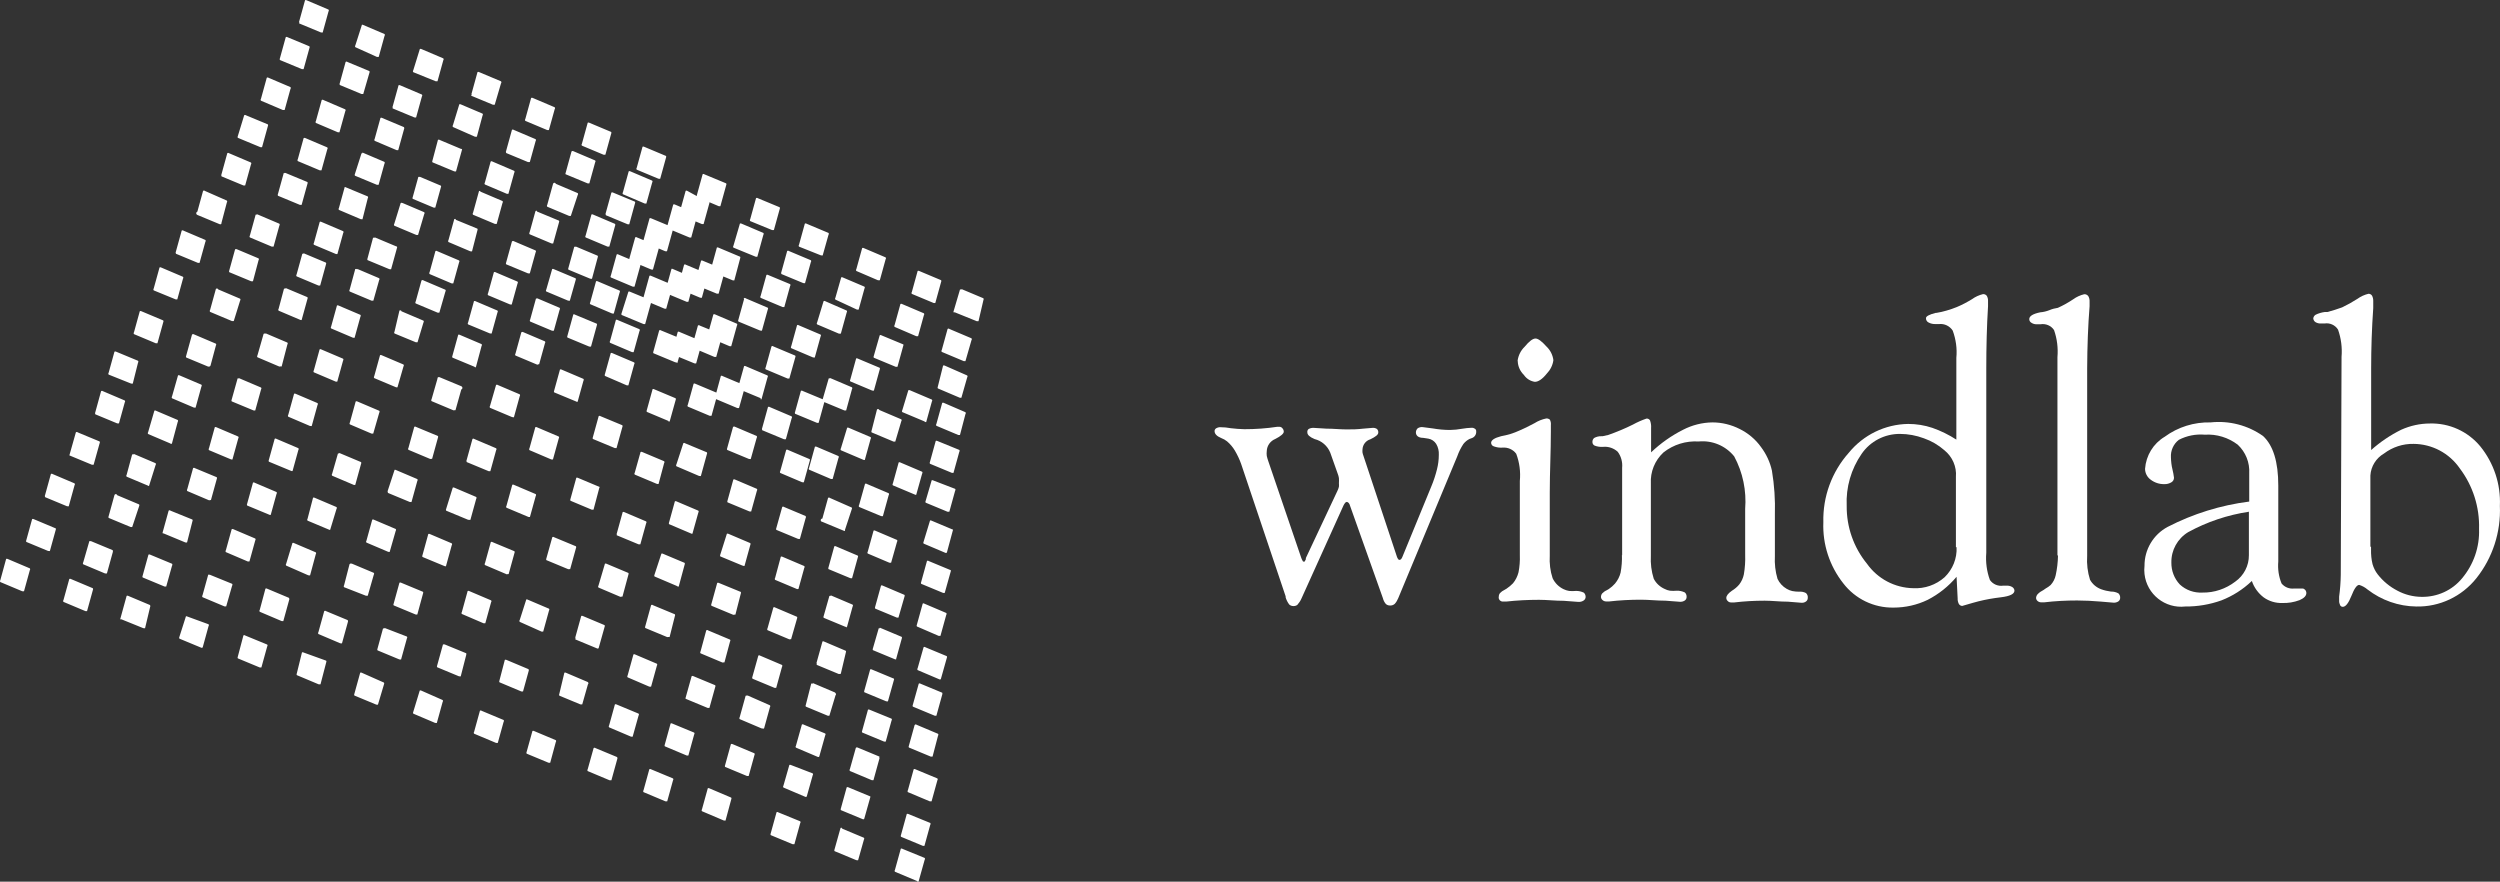
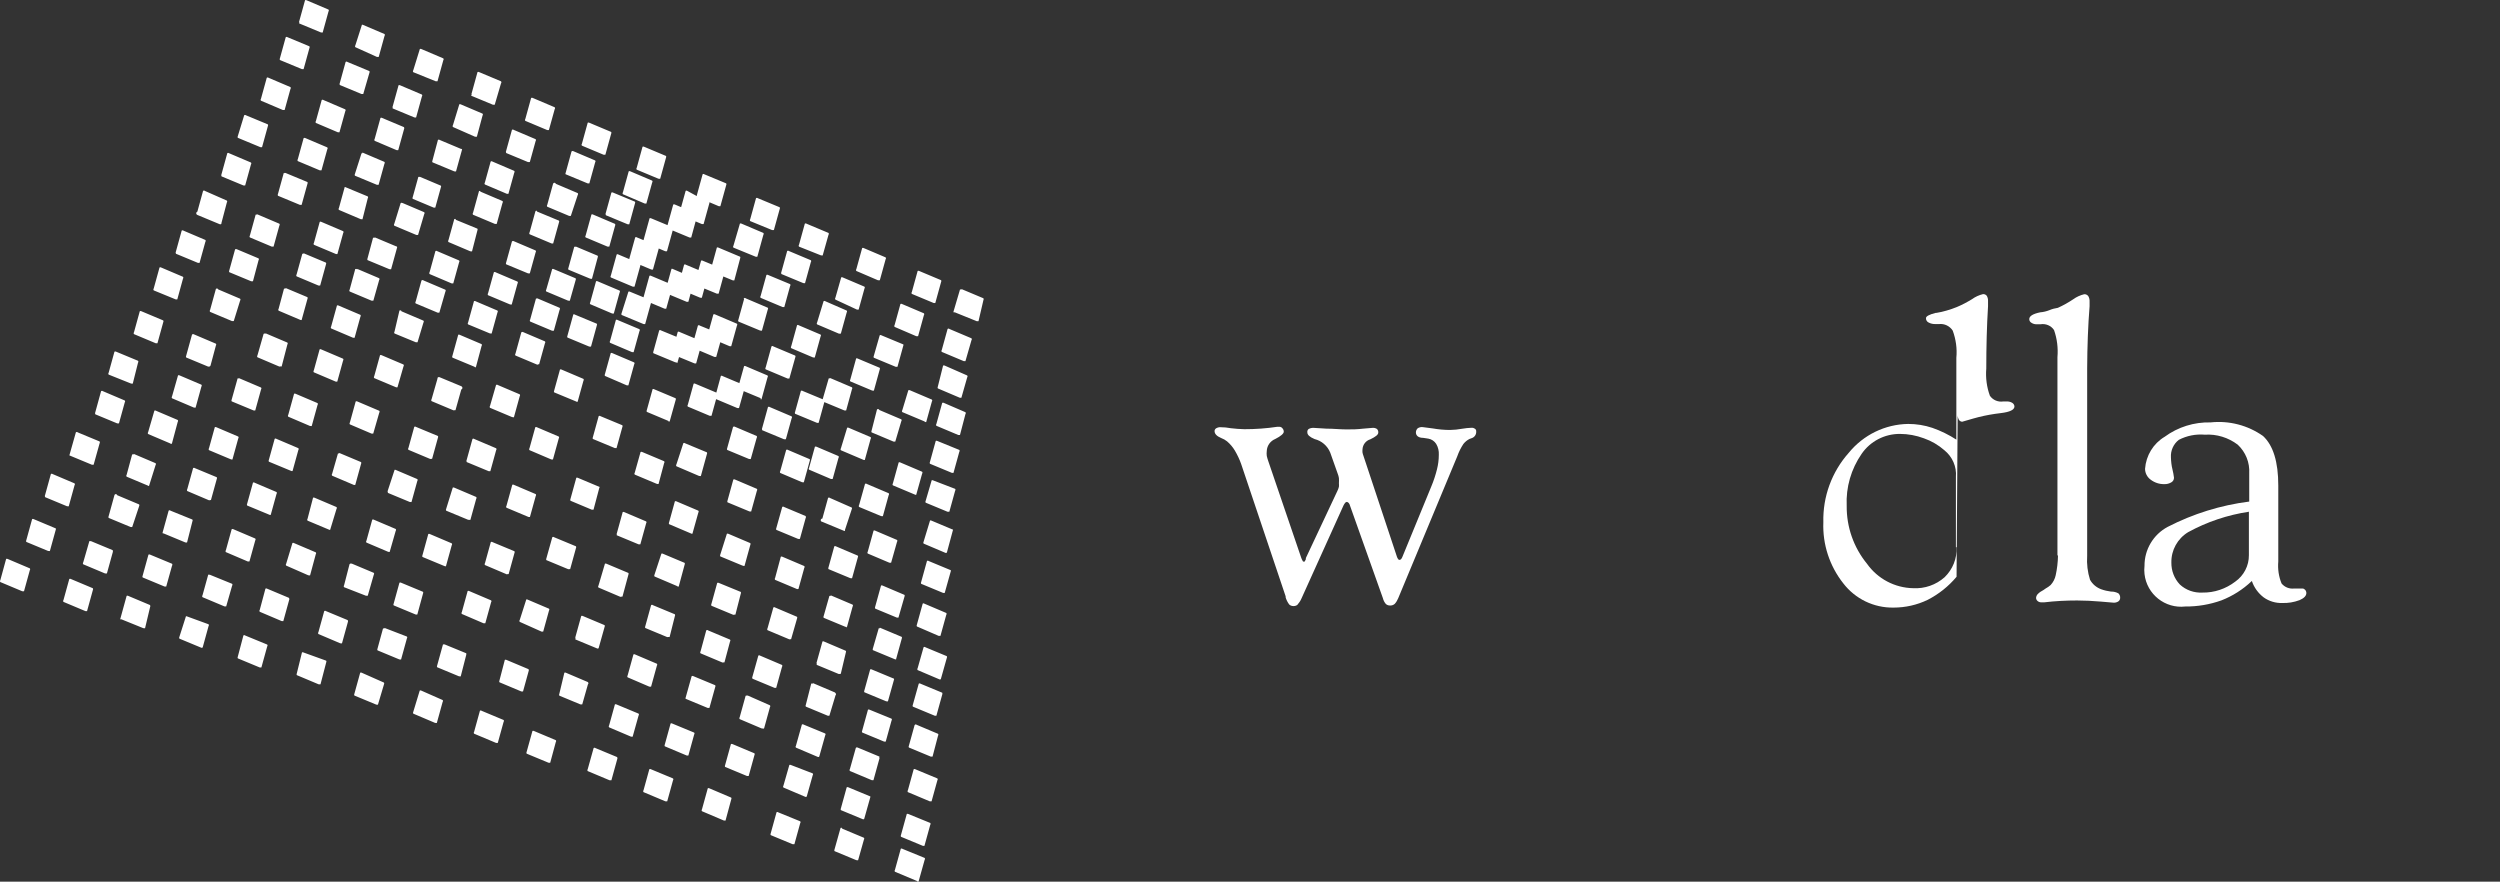
<svg xmlns="http://www.w3.org/2000/svg" version="1.1" id="Layer_1" x="0px" y="0px" viewBox="0 0 228 80.41" style="enable-background:new 0 0 228 80.41;" xml:space="preserve">
  <rect x="0" y="0" width="228" height="80.41" fill="#333333" stroke="none" />
  <style type="text/css">
	.st0{fill:#FFFFFF;}
</style>
  <g id="windlab-logo-h" transform="translate(-2.311 -0.587)">
    <path id="Path_17" class="st0" d="M40.6,16.73c-0.04-0.03-0.1-0.03-0.14,0l0,0l-0.51,1.84c-0.03,0.05-0.03,0.1,0,0.15l0,0l1.91,0.8   h0.07c0.03,0.01,0.05,0.01,0.08,0l0,0l0.51-1.85c0.03-0.05,0.03-0.1,0-0.15l0,0l-1.92-0.81L40.6,16.73z M58.39,21l-2-0.85   c-0.04-0.03-0.1-0.03-0.14,0l0,0l-0.53,1.92c-0.04,0.05-0.04,0.12,0,0.17l2,0.84h0.16l0.53-1.92C58.44,21.11,58.43,21.04,58.39,21z    M39,19.11c-0.04-0.04-0.11-0.04-0.15,0l0,0L38.27,21c-0.04,0.05-0.04,0.12,0,0.17l2,0.84c0.03,0.01,0.05,0.01,0.08,0l0,0   c0.03,0.01,0.06,0.01,0.09,0l0.56-1.9c0.04-0.05,0.04-0.12,0-0.17l-2-0.85L39,19.11z M54.8,23.1c-0.04-0.02-0.08-0.02-0.12,0l0,0   l-0.53,1.92c-0.03,0.05-0.03,0.11,0,0.16l0,0l2,0.83h0.07c0.03,0.01,0.05,0.01,0.08,0l0,0l0.52-1.94c0.03-0.05,0.03-0.11,0-0.16   l0,0l-2-0.84L54.8,23.1z M70.18,27.83L70.18,27.83l-0.53,1.92c-0.03,0.05-0.03,0.11,0,0.16l0,0l2,0.83h0.07   c0.03,0.01,0.05,0.01,0.08,0l0,0l0.53-1.92c0.04-0.05,0.04-0.12,0-0.17l-2-0.85c-0.05-0.05-0.13-0.06-0.18-0.01   c-0.01,0.01-0.02,0.02-0.03,0.03L70.18,27.83z M58.48,29.76L58.48,29.76l-0.53,1.92c-0.04,0.05-0.04,0.12,0,0.17l2,0.85h0.07   c0.03,0.01,0.05,0.01,0.08,0l0,0l0.53-1.92c0.04-0.05,0.04-0.12,0-0.17l-2-0.84C58.59,29.73,58.53,29.73,58.48,29.76z M56.81,26.24   c-0.04-0.03-0.1-0.03-0.14,0l0,0l-0.53,1.92c-0.04,0.05-0.04,0.12,0,0.17l2,0.85h0.07c0.03,0.01,0.05,0.01,0.08,0l0,0l0.53-1.92   c0.04-0.05,0.04-0.12,0-0.17L56.81,26.24z M31.81,9.71c-0.05-0.04-0.11-0.04-0.16,0l0,0l-0.53,1.92c-0.04,0.05-0.04,0.12,0,0.17   l2,0.85h0.07c0.03,0.01,0.05,0.01,0.08,0l0,0l0.53-1.92c0.04-0.05,0.04-0.12,0-0.17L31.81,9.71z M35.34,14.57h-0.06l-0.6,1.88   c-0.03,0.05-0.03,0.11,0,0.16l0,0l2,0.83h0.16l0.53-1.92c0.04-0.05,0.04-0.12,0-0.17l-2-0.85L35.34,14.57z M43.89,20.57   c-0.04-0.03-0.11-0.03-0.15,0l0,0l-0.53,1.92c-0.04,0.05-0.04,0.12,0,0.17l2,0.85h0.07c0.03,0.01,0.05,0.01,0.08,0l0,0l0.49-1.91   c0.03-0.05,0.03-0.11,0-0.16l0,0l-2-0.82L43.89,20.57z M72.35,25.66c-0.04-0.03-0.1-0.03-0.14,0l0,0l-0.53,1.92   c-0.04,0.05-0.04,0.12,0,0.17l2,0.84h0.16l0.53-1.92c0.04-0.05,0.04-0.12,0-0.17L72.35,25.66z M47.22,15.32   c-0.05-0.04-0.11-0.04-0.16,0l0,0l-0.53,1.92c-0.04,0.05-0.04,0.12,0,0.17l2,0.85h0.07c0.03,0.01,0.05,0.01,0.08,0l0,0l0.53-1.92   c0.04-0.05,0.04-0.12,0-0.17L47.22,15.32z M71.82,39.82l2,0.83h0.16l0.53-1.92c0.04-0.05,0.04-0.12,0-0.17l-2-0.85   c-0.05-0.04-0.11-0.04-0.16,0l0,0l-0.53,1.92c-0.03,0.05-0.03,0.11,0,0.16V39.82z M46,18L46,18l-0.55,2   c-0.04,0.05-0.04,0.12,0,0.17l2,0.84h0.16l0.53-1.92c0.04-0.05,0.04-0.12,0-0.17l-2-0.85C46.12,18.02,46.06,17.99,46,18z M66.08,44   h0.07c0.03,0.01,0.05,0.01,0.08,0l0.55-2c0.03-0.05,0.03-0.11,0-0.16l0,0l-2-0.83c-0.04-0.04-0.11-0.04-0.15,0l0,0L64,42.94   c-0.04,0.05-0.04,0.12,0,0.17L66.08,44z M64.08,33.71L64.08,33.71l0.16-0.56l1.41,0.58h0.07c0.03,0.01,0.05,0.01,0.08,0l0,0   l0.32-1.16l1.35,0.57h0.16L68,31.8l0.85,0.36h0.07c0.03,0.01,0.05,0.01,0.08,0l0,0l0.52-1.88c0.04-0.05,0.04-0.12,0-0.17l-2-0.85   l0,0c-0.04-0.03-0.11-0.03-0.15,0l0,0l-0.38,1.37l-0.86-0.35l0,0c-0.05-0.05-0.12-0.05-0.17,0c0,0,0,0,0,0l0,0l-0.32,1.15   l-1.36-0.57c-0.05-0.04-0.11-0.04-0.16,0l0,0L64,31.3l-1.41-0.58c-0.05-0.04-0.11-0.04-0.16,0l0,0l-0.53,1.92   c-0.03,0.05-0.03,0.11,0,0.16l0,0l2,0.83h0.07c0.04,0.04,0.1,0.06,0.15,0.03L64.08,33.71z M67.53,29.24L67.53,29.24v0.06l0,0V29.24   z M51.14,19.86L51.14,19.86l-0.53,1.92c-0.04,0.05-0.04,0.12,0,0.17l2,0.84h0.07c0.03,0.01,0.05,0.01,0.08,0l0,0l0.53-1.92   c0.03-0.05,0.03-0.11,0-0.16l0,0l-2-0.83c-0.01-0.04-0.04-0.08-0.08-0.09L51.14,19.86z M44.41,14.19l-2-0.84l0,0   c-0.05-0.04-0.11-0.04-0.16,0l0,0l-0.5,1.88c-0.03,0.05-0.03,0.11,0,0.16l0,0l2,0.83h0.07c0.03,0.01,0.05,0.01,0.08,0l0,0   l0.53-1.92c0.03-0.05,0.03-0.11,0-0.16L44.41,14.19z M49,22.61L49,22.61l-0.53,1.92c-0.03,0.05-0.03,0.11,0,0.16l0,0l2,0.83h0.16   l0.53-1.92c0.04-0.05,0.04-0.12,0-0.17l-2-0.85C49.11,22.55,49.04,22.56,49,22.61z M17.22,49.23l2,0.83h0.07   c0.03,0.01,0.05,0.01,0.08,0l0,0l0.49-1.93c0.03-0.05,0.03-0.11,0-0.16l0,0l-2-0.81l0,0c-0.05-0.05-0.12-0.05-0.17,0c0,0,0,0,0,0   l0,0l-0.53,1.92c-0.03,0.05-0.03,0.11,0,0.16L17.22,49.23z M42.9,52.23h0.08l0.53-1.92c0.04-0.05,0.04-0.12,0-0.17l-2-0.85   c-0.04-0.03-0.1-0.03-0.14,0l0,0l-0.53,1.93c-0.03,0.05-0.03,0.11,0,0.16l0,0l2,0.83L42.9,52.23z M48.62,52.94   c0.03,0.01,0.05,0.01,0.08,0l0,0l0.53-1.92c0.03-0.05,0.03-0.11,0-0.16l0,0l-2-0.83c-0.05-0.04-0.11-0.04-0.16,0l0,0l-0.53,1.92   c-0.04,0.05-0.04,0.12,0,0.17l2,0.85L48.62,52.94z M46.41,57.43h0.16l0.53-1.92c0.04-0.05,0.04-0.12,0-0.17l-2-0.85   c-0.04-0.03-0.1-0.03-0.14,0l0,0l-0.53,1.92c-0.04,0.05-0.04,0.12,0,0.17L46.41,57.43z M45.13,48h0.08l0.53-1.92   c0.04-0.05,0.04-0.12,0-0.17l-2-0.85c-0.04-0.03-0.1-0.03-0.14,0l0,0L43,47c-0.03,0.05-0.03,0.11,0,0.16l0,0l2,0.83L45.13,48z    M38.22,55.8l2,0.83h0.07c0.03,0.01,0.05,0.01,0.08,0l0,0l0.52-1.91c0.03-0.05,0.03-0.11,0-0.16l0,0l-2-0.83l0,0   c-0.04-0.03-0.11-0.03-0.15,0l0,0l-0.53,1.92C38.18,55.7,38.18,55.76,38.22,55.8L38.22,55.8z M37.77,50.92   c0.03,0.01,0.05,0.01,0.08,0l0,0L38.4,49c0.04-0.05,0.04-0.12,0-0.17l-2-0.85c-0.04-0.03-0.1-0.03-0.14,0l0,0l-0.53,1.92   c-0.04,0.05-0.04,0.12,0,0.17l2,0.85H37.77z M35.69,54.92h0.16L36.4,53c0.04-0.05,0.04-0.12,0-0.17l-2-0.84h-0.05   c-0.07-0.03-0.14,0.01-0.17,0.07c0,0,0,0,0,0.01l-0.49,1.9c-0.04,0.05-0.04,0.12,0,0.17L35.69,54.92z M59,55h0.08l0.54-2   c0.03-0.05,0.03-0.11,0-0.16l0,0l-2-0.84c-0.04-0.03-0.1-0.03-0.14,0l0,0l-0.59,2c-0.04,0.05-0.04,0.12,0,0.17l2,0.85L59,55z    M61.53,63.21h0.16l0.53-1.92c0.04-0.05,0.04-0.12,0-0.17l-2-0.85c-0.04-0.03-0.1-0.03-0.14,0l0,0l-0.53,1.92   c-0.04,0.05-0.04,0.12,0,0.17L61.53,63.21z M54.78,58.9l2,0.83c0.03,0.01,0.06,0.01,0.09,0l0,0c0.03-0.02,0.05-0.05,0.05-0.08   l0.53-1.89c0.03-0.05,0.03-0.11,0-0.16l0,0l-2-0.84l0,0c-0.04-0.02-0.09-0.02-0.13,0l0,0l-0.52,1.88c-0.03,0.05-0.03,0.11,0,0.16   L54.78,58.9z M50.56,47.74h0.08l0.53-1.92c0.04-0.05,0.04-0.12,0-0.17l-2-0.85c-0.04-0.03-0.1-0.03-0.14,0l0,0l-0.53,1.92   c-0.04,0.05-0.04,0.12,0,0.17l2,0.84L50.56,47.74z M51.7,58.19h0.15l0.53-1.92c0.04-0.05,0.04-0.12,0-0.17l-2-0.85h-0.07l-0.6,1.88   c-0.04,0.05-0.04,0.12,0,0.17L51.7,58.19z M54.24,52.49h0.07l0.53-1.92c0.03-0.05,0.03-0.11,0-0.16l0,0l-2-0.83   c-0.05-0.04-0.11-0.04-0.16,0l-0.54,1.93c-0.03,0.05-0.03,0.11,0,0.16l0,0l2,0.83L54.24,52.49z M23.43,42.49   c0.03,0.01,0.05,0.01,0.08,0l0,0l0.53-1.92c0.04-0.05,0.04-0.12,0-0.17l-2-0.85c-0.04-0.03-0.1-0.03-0.14,0l0,0l-0.53,1.92   c-0.04,0.05-0.04,0.12,0,0.17l2,0.84L23.43,42.49z M30,13.19L30,13.19l-0.53,1.92c-0.04,0.05-0.04,0.12,0,0.17l2,0.84h0.16   l0.53-1.92c0.04-0.05,0.04-0.12,0-0.17l-2-0.85C30.11,13.15,30.04,13.15,30,13.19z M21.47,46.19c0.03,0.01,0.05,0.01,0.08,0l0,0   l0.53-1.92c0.03-0.05,0.03-0.11,0-0.16l0,0l-2-0.83c-0.05-0.04-0.11-0.04-0.16,0l0,0l-0.53,1.92c-0.04,0.05-0.04,0.12,0,0.17   l2,0.85L21.47,46.19z M22,26.94L22,26.94l-0.53,1.92c-0.04,0.05-0.04,0.12,0,0.17l2,0.84h0.16L24.21,28c0.04-0.05,0.04-0.12,0-0.17   l-2-0.85c-0.02-0.06-0.09-0.1-0.15-0.08C22.04,26.91,22.02,26.92,22,26.94z M18.55,34.81L18.55,34.81L18,36.74   c-0.04,0.05-0.04,0.12,0,0.17l2,0.85h0.07c0.03,0.01,0.05,0.01,0.08,0l0,0l0.53-1.92c0.04-0.05,0.04-0.12,0-0.17l-2-0.85   c-0.03-0.02-0.07-0.02-0.1-0.01L18.55,34.81z M34.63,44.81c0.03,0.01,0.05,0.01,0.08,0l0,0l0.53-1.92c0.03-0.05,0.03-0.11,0-0.16   l0,0l-2-0.84v0.06c-0.03-0.02-0.08-0.02-0.11,0l0,0L32.6,43.8c-0.04,0.05-0.04,0.12,0,0.17l2,0.85L34.63,44.81z M25.63,20.15   L25.63,20.15l-0.53,1.92c-0.04,0.05-0.04,0.12,0,0.17l2,0.84h0.16l0.53-1.92c0.04-0.05,0.04-0.12,0-0.17l-2-0.85   c-0.05-0.01-0.1,0-0.13,0.04L25.63,20.15z M28.19,16.36L28.19,16.36l-0.53,1.92c-0.03,0.05-0.03,0.11,0,0.16l0,0l2,0.83h0.16   l0.53-1.92c0.03-0.05,0.03-0.11,0-0.16l0,0l-2-0.83c-0.05-0.02-0.1-0.01-0.13,0.03L28.19,16.36z M24.9,51.79h0.16l0.53-1.92   c0.04-0.05,0.04-0.12,0-0.17l-2-0.85c-0.04-0.03-0.11-0.03-0.15,0l0,0l-0.53,1.92c-0.04,0.05-0.04,0.12,0,0.17L24.9,51.79z    M32.34,48.91h0.08L33,47c0.04-0.05,0.04-0.12,0-0.17l-2-0.85c-0.04-0.03-0.1-0.03-0.14,0l0,0l-0.5,1.92   c-0.04,0.05-0.04,0.12,0,0.17l2,0.84H32.34z M30.44,53.06h0.07c0.03,0.01,0.05,0.01,0.08,0l0,0l0.52-1.93   c0.04-0.05,0.04-0.12,0-0.17l-2-0.85l0,0c-0.04-0.03-0.09-0.03-0.13,0l0,0L28.41,52c-0.04,0.05-0.04,0.12,0,0.17L30.44,53.06z    M26.92,47.55H27l0.53-1.92c0.04-0.05,0.04-0.12,0-0.17l-2-0.85c-0.04-0.04-0.11-0.04-0.15,0l0,0l-0.53,1.92   c-0.03,0.05-0.03,0.11,0,0.16l0,0l2,0.83L26.92,47.55z M28.92,43.55h0.07l0.53-1.92c0.04-0.05,0.04-0.12,0-0.17l-2-0.85   c-0.05-0.04-0.11-0.04-0.16,0l0,0l-0.53,1.92c-0.03,0.05-0.03,0.11,0,0.16l0,0l2,0.83L28.92,43.55z M36.19,40.13h0.16l0.55-1.91   c0.04-0.05,0.04-0.12,0-0.17l-2-0.85v0.06l0,0V37.2c-0.04-0.03-0.11-0.03-0.15,0l0,0l-0.53,1.92c-0.04,0.05-0.04,0.12,0,0.17   L36.19,40.13z M71.68,37c0.03,0.01,0.05,0.01,0.08,0l0,0l0.55-2c0.04-0.05,0.04-0.12,0-0.17l-2-0.85c-0.04-0.03-0.1-0.03-0.14,0   l0,0l-0.43,1.55l-1.54-0.65l0,0c-0.04-0.04-0.11-0.04-0.15,0l0,0l-0.41,1.51l-1.93-0.81c-0.04-0.03-0.1-0.03-0.14,0l0,0l-0.53,1.92   c-0.04,0.05-0.04,0.12,0,0.17l2,0.84h0.16l0.42-1.52l1.93,0.81h0.16l0.43-1.54l1.54,0.64L71.68,37z M78.02,35.1   c-0.04-0.02-0.09-0.02-0.13,0l0,0L77.34,37l-1.83-0.76c-0.05-0.04-0.11-0.04-0.16,0l0,0l-0.53,1.92c-0.03,0.05-0.03,0.11,0,0.16   l0,0l2,0.83h0.15l0.52-1.89l1.83,0.76h0.16l0.53-1.94c0.04-0.05,0.04-0.12,0-0.17l-2-0.85L78.02,35.1z M72.67,32.18L72.67,32.18   l-0.53,1.92c-0.04,0.05-0.04,0.12,0,0.17l2,0.84h0.16l0.54-1.93c0.03-0.05,0.03-0.11,0-0.16l0,0l-2-0.84   C72.79,32.13,72.71,32.13,72.67,32.18L72.67,32.18z M27.89,34c0.03,0.02,0.08,0.02,0.11,0l0,0l0.52-2c0.04-0.05,0.04-0.12,0-0.17   l-2-0.85v0.06l0,0c-0.05-0.05-0.12-0.05-0.17,0c0,0,0,0,0,0l0,0L25.79,33c-0.04,0.05-0.04,0.12,0,0.17l2,0.85L27.89,34z M75,30.25   L75,30.25l-0.53,1.92c-0.04,0.05-0.04,0.12,0,0.17l2,0.85h0.07c0.03,0.01,0.05,0.01,0.08,0l0,0l0.53-1.92   c0.04-0.05,0.04-0.12,0-0.17l-2-0.85C75.11,30.21,75.04,30.21,75,30.25z M77.58,28.06c-0.05-0.04-0.11-0.04-0.16,0l0,0L76.83,30   c-0.04,0.05-0.04,0.12,0,0.17l2,0.85h0.07c0.03,0.01,0.07,0,0.1-0.02l0,0l0.53-1.92c0.04-0.05,0.04-0.12,0-0.17L77.58,28.06z    M69.16,39.54L69.16,39.54l-0.53,1.92c-0.03,0.05-0.03,0.11,0,0.16l0,0l2,0.83h0.07c0.03,0.01,0.05,0.01,0.08,0l0.54-1.93   c0.04-0.05,0.04-0.12,0-0.17l-2-0.85C69.26,39.47,69.19,39.49,69.16,39.54z M33,23.76h0.08l0.53-1.92c0.04-0.05,0.04-0.12,0-0.17   l-2-0.85c-0.04-0.03-0.1-0.03-0.14,0l0,0l-0.53,1.92c-0.04,0.05-0.04,0.12,0,0.17l2,0.84L33,23.76z M34.57,31.39   c0.03,0.01,0.05,0.01,0.08,0l0,0l0.53-1.92c0.04-0.05,0.04-0.12,0-0.17l-2-0.85c-0.04-0.03-0.1-0.03-0.14,0l0,0l-0.53,1.92   c-0.04,0.05-0.04,0.12,0,0.17l2,0.85H34.57z M32.99,35.39c0.03,0.01,0.05,0.01,0.08,0l0,0l0.53-1.92c0.04-0.05,0.04-0.12,0-0.17   l-2-0.85c-0.04-0.03-0.1-0.03-0.14,0l0,0l-0.53,1.92c-0.04,0.05-0.04,0.12,0,0.17l2,0.85H32.99z M29.74,29.77   c0.03,0.01,0.05,0.01,0.08,0l0,0l0.53-1.92c0.03-0.05,0.03-0.11,0-0.16l0,0l-2-0.84v0.07l0,0c-0.04-0.03-0.1-0.03-0.14,0l0,0   l-0.49,1.83c-0.04,0.05-0.04,0.12,0,0.17l2,0.85H29.74z M24.06,35.1L24.06,35.1c-0.03-0.01-0.05-0.01-0.08,0l-0.54,1.93   c-0.03,0.05-0.03,0.11,0,0.16l0,0l2,0.83h0.07c0.03,0.01,0.05,0.01,0.08,0l0,0l0.53-1.92c0.04-0.05,0.04-0.12,0-0.17l-2-0.85   L24.06,35.1z M29.89,23.7L29.89,23.7l-0.53,1.92c-0.04,0.05-0.04,0.12,0,0.17l2,0.84h0.15l0.53-1.93c0.03-0.05,0.03-0.11,0-0.16   l0,0l-2-0.84c-0.05-0.01-0.09,0.01-0.12,0.05L29.89,23.7z M30.59,39.44h0.07c0.03,0.01,0.05,0.01,0.08,0l0,0l0.53-1.92   c0.04-0.05,0.04-0.12,0-0.17l-2-0.85c-0.04-0.03-0.1-0.03-0.14,0l0,0l-0.53,1.92c-0.04,0.05-0.04,0.12,0,0.17L30.59,39.44z    M17.92,41.08c0.04-0.01,0.07-0.04,0.08-0.08l0,0l0.52-1.94c0.04-0.05,0.04-0.12,0-0.17l-2-0.85l0,0c-0.04-0.03-0.09-0.03-0.13,0   l0,0L15.82,40c-0.04,0.05-0.04,0.12,0,0.17l2,0.85L17.92,41.08z M23.75,23.33L23.75,23.33l-0.53,1.92c-0.03,0.05-0.03,0.11,0,0.16   l0,0l2,0.83h0.16l0.51-1.92c0.04-0.05,0.04-0.12,0-0.17l-2-0.84l0,0C23.84,23.29,23.79,23.3,23.75,23.33z M19.82,31.11L19.82,31.11   l-0.53,1.92c-0.03,0.05-0.03,0.11,0,0.16l0,0l2,0.83h0.1c0.05,0,0.1-0.04,0.12-0.09L22,32.1c0.04-0.05,0.04-0.12,0-0.17l-2-0.85   v0.06l0,0v-0.06C19.94,31.04,19.86,31.05,19.82,31.11z M15.82,44.91h0.08L16.5,43c0.04-0.05,0.04-0.12,0-0.17l-2-0.85v0.06l0,0   c-0.04-0.03-0.1-0.03-0.14,0l0,0l-0.5,1.85c-0.04,0.05-0.04,0.12,0,0.17l2,0.84L15.82,44.91z M87.46,28.22h0.07   c0.03,0.01,0.05,0.01,0.08,0l0,0l0.53-1.92c0.03-0.05,0.03-0.11,0-0.16l0,0l-2-0.84c-0.04-0.03-0.1-0.03-0.14,0l0,0l-0.53,1.92   c-0.04,0.05-0.04,0.12,0,0.17L87.46,28.22z M12.75,45.74L12.75,45.74l-0.53,1.92c-0.03,0.05-0.03,0.11,0,0.16l0,0l2,0.83h0.07   c0.03,0.01,0.05,0.01,0.08,0l0.63-1.9c0.03-0.05,0.03-0.11,0-0.16l0,0l-2-0.84v0.06l0,0v-0.06c-0.02-0.07-0.09-0.11-0.16-0.1   C12.8,45.66,12.76,45.7,12.75,45.74z M82.29,37.94L82.29,37.94l-0.49,1.92c-0.03,0.05-0.03,0.11,0,0.16l2,0.84h0.16L84.51,39   c0.04-0.05,0.04-0.12,0-0.17l-2-0.85v0.06l0,0v-0.06c-0.02-0.07-0.1-0.1-0.17-0.08C82.32,37.91,82.3,37.92,82.29,37.94z    M80.39,33.28L80.39,33.28l-0.53,1.92c-0.04,0.05-0.04,0.12,0,0.17l2,0.84h0.07c0.03,0.01,0.05,0.01,0.08,0l0,0l0.53-1.92   c0.03-0.05,0.03-0.11,0-0.16l0,0l-2-0.84C80.5,33.26,80.44,33.25,80.39,33.28z M84.7,32L84.7,32l-2-0.83   c-0.05-0.04-0.11-0.04-0.16,0l0,0L82,33.05c-0.03,0.05-0.03,0.11,0,0.16l0,0l2,0.83h0.16l0.53-1.92   C84.71,32.08,84.71,32.04,84.7,32z M33.75,17.64L33.75,17.64l-0.53,1.92c-0.04,0.05-0.04,0.12,0,0.17l2,0.85h0.07   c0.03,0.01,0.05,0.01,0.08,0l0,0l0.48-1.91c0.04-0.05,0.04-0.12,0-0.17l-2-0.83l0,0C33.82,17.65,33.79,17.64,33.75,17.64z    M63.55,25.11L63.55,25.11l-0.35,1.27l-1.52-0.64c-0.04-0.03-0.1-0.03-0.14,0l0,0L61,27.7l0,0l-1.24-0.51   c-0.04-0.03-0.1-0.03-0.14,0l0,0L59,29.15c-0.03,0.05-0.03,0.11,0,0.16l0,0l2,0.83h0.07c0.03,0.01,0.05,0.01,0.08,0l0,0l0.53-1.92   l0,0l1.24,0.52h0.07c0.03,0.01,0.05,0.01,0.08,0l0,0l0.35-1.26l1.51,0.63h0.16l0.2-0.74l0.88,0.37h0.07c0.03,0.01,0.05,0.01,0.08,0   l0,0l0.23-0.84l1.14,0.47h0.16l0.43-1.57l0.87,0.36h0.13l0.53-2c0.03-0.05,0.03-0.11,0-0.16l0,0l-2-0.84l0,0   c-0.04-0.02-0.08-0.02-0.12,0l0,0l-0.43,1.56l-0.87-0.36c-0.04-0.03-0.1-0.03-0.14,0l0,0l-0.24,0.85l-1.15-0.48   c-0.05-0.04-0.11-0.04-0.16,0l0,0l-0.2,0.74l-0.87-0.37l0,0C63.6,25.09,63.57,25.1,63.55,25.11z M52.75,17.35L52.75,17.35   l-0.53,1.92c-0.04,0.05-0.04,0.12,0,0.17l2,0.84h0.15L55,18.37c0.04-0.05,0.04-0.12,0-0.17l-2-0.85v0.06l0,0v-0.06   c-0.02-0.07-0.09-0.11-0.16-0.09C52.8,17.27,52.76,17.31,52.75,17.35z M58.55,49.4l2,0.83h0.16l0.53-1.92   c0.04-0.05,0.04-0.12,0-0.17l-2-0.85c-0.04-0.03-0.1-0.03-0.14,0l0,0l-0.53,1.92c-0.03,0.05-0.03,0.11,0,0.16L58.55,49.4z    M52.67,25.12L52.67,25.12L52.13,27c-0.04,0.05-0.04,0.12,0,0.17l2,0.84h0.07c0.03,0.01,0.05,0.01,0.08,0l0,0l0.53-1.88   c0.03-0.05,0.03-0.11,0-0.16l0,0l-2-0.84v0.06l0,0v-0.05C52.77,25.1,52.72,25.1,52.67,25.12z M54.59,29.29l-0.53,1.92   c-0.03,0.05-0.03,0.11,0,0.16l0,0l2,0.83h0.15l0.53-1.93c0.03-0.05,0.03-0.11,0-0.16l0,0l-2-0.83c-0.05-0.04-0.11-0.04-0.16,0   L54.59,29.29z M52.59,42.49h0.15l0.53-1.92c0.04-0.05,0.04-0.12,0-0.17l-2-0.85c-0.04-0.03-0.1-0.03-0.14,0l0,0l-0.53,1.92   c-0.04,0.05-0.04,0.12,0,0.17L52.59,42.49z M51.19,27.82L51.19,27.82l-0.53,1.92c-0.04,0.05-0.04,0.12,0,0.17l2,0.84h0.16   l0.53-1.92c0.04-0.05,0.04-0.12,0-0.17l-2-0.85c-0.04-0.02-0.09-0.02-0.13,0.01H51.19z M34.71,25.12L34.71,25.12L34.2,27   c-0.04,0.05-0.04,0.12,0,0.17l2,0.84h0.16l0.53-1.88c0.04-0.05,0.04-0.12,0-0.17l-2-0.85v0.06l0,0c-0.03-0.05-0.09-0.07-0.15-0.05   H34.71z M51.4,33.81h0.08l0.53-1.92c0.04-0.05,0.04-0.12,0-0.17l-2-0.85c-0.04-0.02-0.08-0.02-0.12,0   c-0.03,0.02-0.05,0.05-0.05,0.08l-0.52,1.89c-0.04,0.05-0.04,0.12,0,0.17l2,0.84L51.4,33.81z M58.46,41.45   c0.03,0.01,0.05,0.01,0.08,0l0,0l0.53-1.92c0.03-0.05,0.03-0.11,0-0.16l0,0l-2-0.83c-0.05-0.04-0.11-0.04-0.16,0l0,0l-0.53,1.92   c-0.03,0.05-0.03,0.11,0,0.16l0,0l2,0.83H58.46z M63.29,39.07L63.29,39.07c0.05-0.01,0.1-0.05,0.11-0.1l0.53-1.9   c0.03-0.05,0.03-0.11,0-0.16l0,0l-2-0.84l0,0c-0.03-0.01-0.07-0.01-0.1,0l0,0l-0.53,1.92c-0.03,0.05-0.03,0.11,0,0.16l0,0l2,0.84   L63.29,39.07z M62.29,44.73h0.08l0.51-1.91c0.04-0.05,0.04-0.12,0-0.17l-2-0.84l0,0c-0.04-0.03-0.11-0.03-0.15,0l0,0L60.2,43.7   c-0.04,0.05-0.04,0.12,0,0.17l2,0.84L62.29,44.73z M59.47,35.73h0.07c0.03,0.01,0.05,0.01,0.08,0l0,0l0.53-1.92   c0.04-0.05,0.04-0.12,0-0.17l-2-0.85c-0.04-0.03-0.1-0.03-0.14,0l0,0l-0.53,1.92c-0.03,0.05-0.03,0.11,0,0.16l0,0L59.47,35.73z    M44.88,42.73l2,0.83h0.15l0.53-1.92c0.04-0.05,0.04-0.12,0-0.17l-2-0.85c-0.05-0.04-0.11-0.04-0.16,0l0,0l-0.53,1.92   c-0.03,0.05-0.03,0.11,0,0.16L44.88,42.73z M54.28,46.23l2,0.84h0.16l0.53-2C56.99,45.05,57,45.03,57,45l0,0l-2-0.84l0,0   c-0.04-0.02-0.09-0.02-0.13,0l0,0l-0.53,1.92c-0.03,0.05-0.03,0.11,0,0.16L54.28,46.23z M54.91,37.23h0.08l0.53-1.92   c0.04-0.05,0.04-0.12,0-0.17l-2-0.85c-0.04-0.03-0.1-0.03-0.14,0l0,0l-0.53,1.92c-0.03,0.05-0.03,0.11,0,0.16l0,0l2,0.83   L54.91,37.23z M49.1,38.64h0.08l0.53-1.92c0.04-0.05,0.04-0.12,0-0.17l-2-0.85c-0.05-0.04-0.11-0.04-0.16,0l0,0L47,37.61   c-0.04,0.05-0.04,0.12,0,0.17l2,0.84L49.1,38.64z M48.9,28.36h0.08l0.53-1.92c0.04-0.05,0.04-0.12,0-0.17l-2-0.85   c-0.05-0.04-0.11-0.04-0.16,0l0,0l-0.53,1.92c-0.04,0.05-0.04,0.12,0,0.17l2,0.84L48.9,28.36z M38.48,23.07l-2-0.84v0.05   c-0.04-0.03-0.11-0.03-0.15,0l0,0l-0.5,1.87c-0.03,0.05-0.03,0.11,0,0.16l0,0l2,0.83h0.07c0.03,0.01,0.05,0.01,0.08,0l0,0   l0.53-1.92c0.03-0.05,0.03-0.11,0-0.16L38.48,23.07z M63.3,58.68c0.03,0.01,0.05,0.01,0.08,0l0,0l0.48-1.91   c0.03-0.05,0.03-0.11,0-0.16l-2-0.83l0,0c-0.05-0.05-0.12-0.05-0.17,0c0,0,0,0,0,0l0,0l-0.53,1.92c-0.03,0.05-0.03,0.11,0,0.16l0,0   l2,0.83L63.3,58.68z M40.75,26.17L40.75,26.17l-0.53,1.92c-0.04,0.05-0.04,0.12,0,0.17l2,0.84h0.16l0.55-1.92   c0.04-0.05,0.04-0.12,0-0.17l-2-0.85v0.06l0,0v-0.06C40.88,26.11,40.8,26.12,40.75,26.17z M43.57,26.43c0.03,0.01,0.05,0.01,0.08,0   l0,0l0.53-1.92c0.04-0.05,0.04-0.12,0-0.17l-2-0.85c-0.05-0.04-0.11-0.04-0.16,0l0,0l-0.53,1.92c-0.04,0.05-0.04,0.12,0,0.17   l2,0.85H43.57z M38.48,35.91h0.08L39.11,34c0.04-0.05,0.04-0.12,0-0.17l-2-0.85c-0.04-0.03-0.1-0.03-0.14,0l0,0l-0.53,1.92   c-0.04,0.05-0.04,0.12,0,0.17l2,0.84H38.48z M38.89,28.91c-0.04-0.03-0.11-0.03-0.15,0l0,0l-0.45,1.92c-0.04,0.05-0.04,0.12,0,0.17   l1.94,0.8h0.16l0.54-1.8c0.04-0.05,0.04-0.12,0-0.17l-2-0.85L38.89,28.91z M37.69,45.54l2,0.83h0.07c0.03,0.01,0.05,0.01,0.08,0   l0,0l0.53-1.92c0.04-0.05,0.04-0.12,0-0.17l-2-0.85H38.3l-0.62,1.89c-0.03,0.05-0.03,0.11,0,0.16L37.69,45.54z M45.63,34.08h0.08   l0.52-1.94c0.04-0.05,0.04-0.12,0-0.17l-2-0.85l0,0c-0.04-0.03-0.09-0.03-0.13,0l0,0l-0.53,1.92c-0.03,0.05-0.03,0.11,0,0.16l0,0   l2,0.83L45.63,34.08z M45.53,28.08L45.53,28.08L45,30c-0.04,0.05-0.04,0.12,0,0.17L47,31h0.07c0.03,0.01,0.05,0.01,0.08,0l0,0   l0.53-1.92c0.04-0.05,0.04-0.12,0-0.17l-2-0.85c-0.05-0.04-0.12-0.03-0.16,0.01L45.53,28.08z M43.77,38h0.08l0.53-1.89   c0.08-0.03,0.13-0.12,0.09-0.21c-0.02-0.04-0.05-0.08-0.09-0.09l-2-0.83h-0.09c-0.06,0.02-0.09,0.08-0.08,0.14L41.67,37   c-0.04,0.05-0.04,0.12,0,0.17l2,0.84L43.77,38z M41.64,42.43c0.03,0.01,0.05,0.01,0.08,0l0,0l0.53-1.92c0.03-0.05,0.03-0.11,0-0.16   l0,0l-2-0.83c-0.05-0.04-0.11-0.04-0.16,0l0,0l-0.53,1.92c-0.04,0.05-0.04,0.12,0,0.17l2,0.84L41.64,42.43z M39.15,12.18l-2-0.84   c-0.04-0.03-0.1-0.03-0.14,0l0,0l-0.53,1.92c-0.04,0.05-0.04,0.12,0,0.17l2,0.85h0.07c0.03,0.01,0.05,0.01,0.08,0l0,0l0.53-1.92   c0.03-0.05,0.03-0.11,0-0.16L39.15,12.18z M44.87,60.18l-2-0.82l0,0c-0.03-0.01-0.05-0.01-0.08,0l0,0c-0.03-0.01-0.05-0.01-0.08,0   l0,0l-0.53,1.92c-0.03,0.05-0.03,0.11,0,0.16l0,0l2,0.83h0.07c0.03,0.01,0.05,0.01,0.08,0l0,0l0.49-1.91   c0.03-0.05,0.03-0.11,0-0.16L44.87,60.18z M71.12,69.29l-2-0.84c-0.04-0.03-0.11-0.03-0.15,0l0,0l-0.53,1.92   c-0.03,0.05-0.03,0.11,0,0.16l0,0l2,0.83h0.15l0.53-1.92C71.15,69.39,71.15,69.33,71.12,69.29L71.12,69.29z M50.5,61.61L50.5,61.61   l-2-0.84v0.06l0,0v-0.06c-0.04-0.03-0.11-0.03-0.15,0l0,0l-0.49,1.88c-0.03,0.05-0.03,0.11,0,0.16l2,0.84h0.15l0.53-1.92   C50.55,61.69,50.53,61.64,50.5,61.61z M51,67.25L51,67.25c-0.04-0.02-0.09-0.02-0.13,0l0,0l-0.53,1.91c-0.03,0.05-0.03,0.11,0,0.16   l0,0l2,0.83h0.07c0.03,0.01,0.05,0.01,0.08,0L53,68.26c0.04-0.05,0.04-0.12,0-0.17L51,67.25z M37.37,57.85v0.06l0,0   c-0.04-0.02-0.09-0.02-0.13,0l0,0l-0.5,1.83c-0.03,0.05-0.03,0.11,0,0.16l0,0l2,0.83h0.07c0.03,0.01,0.05,0.01,0.08,0l0,0   l0.53-1.92c0.04-0.05,0.04-0.12,0-0.17L37.37,57.85z M35.3,61.94c-0.04-0.03-0.1-0.03-0.14,0l0,0l-0.53,1.92   c-0.03,0.05-0.03,0.11,0,0.16l0,0l2,0.83h0.07c0.03,0.01,0.05,0.01,0.08,0l0,0L37.33,63c0.03-0.05,0.03-0.11,0-0.16L35.3,61.94z    M40.73,63.57c-0.04-0.03-0.1-0.03-0.14,0l0,0L40,65.51c-0.03,0.05-0.03,0.11,0,0.16l2,0.85h0.07c0.03,0.01,0.05,0.01,0.08,0l0,0   l0.53-1.92c0.04-0.05,0.04-0.12,0-0.17L40.73,63.57z M55.92,62.79l-2-0.85c-0.04-0.03-0.1-0.03-0.14,0l0,0l-0.46,1.93   c-0.03,0.05-0.03,0.11,0,0.16l0,0l1.93,0.8h0.16L55.93,63c0.06-0.05,0.06-0.14,0-0.2C55.93,62.8,55.92,62.79,55.92,62.79z    M67,72.48c-0.04-0.03-0.1-0.03-0.14,0l0,0l-0.53,1.92c-0.04,0.05-0.04,0.12,0,0.17l2,0.85h0.07c0.03,0.01,0.05,0.01,0.08,0l0,0   L69,73.49c0.03-0.05,0.03-0.11,0-0.16L67,72.48z M61.67,70.74c-0.04-0.03-0.1-0.03-0.14,0l0,0L61,72.66   c-0.04,0.05-0.04,0.12,0,0.17l2,0.84h0.16l0.53-1.92c0.04-0.05,0.04-0.12,0-0.17L61.67,70.74z M63.61,66.57   c-0.04-0.03-0.1-0.03-0.14,0l0,0l-0.53,1.92c-0.03,0.05-0.03,0.11,0,0.16l2,0.84h0.15l0.53-1.92c0.04-0.05,0.04-0.12,0-0.17   L63.61,66.57z M58.61,69.64l-2-0.83c-0.05-0.04-0.11-0.04-0.16,0l-0.54,1.93c-0.04,0.05-0.04,0.12,0,0.17l2,0.84h0.16l0.53-1.92   c0.03-0.05,0.03-0.11,0-0.16L58.61,69.64z M58.53,64.83c-0.04-0.03-0.1-0.03-0.14,0l0,0l-0.53,1.92c-0.04,0.05-0.04,0.12,0,0.17   l2,0.85h0.07c0.03,0.01,0.05,0.01,0.08,0l0.54-1.93c0.04-0.05,0.04-0.12,0-0.17L58.53,64.83z M46.23,65.41   c-0.04-0.04-0.11-0.04-0.15,0l0,0l-0.53,1.92c-0.04,0.05-0.04,0.12,0,0.17l2,0.84h0.16l0.53-1.92c0.04-0.05,0.04-0.12,0-0.17   L46.23,65.41z M7.38,48.77l-2-0.84c-0.04-0.03-0.1-0.03-0.14,0l0,0l-0.53,1.92c-0.03,0.05-0.03,0.11,0,0.16l0,0l2,0.83h0.07   c0.03,0.01,0.05,0.01,0.08,0l0,0l0.53-1.92c0.03-0.05,0.03-0.11,0-0.16L7.38,48.77z M10.77,54.23l-2-0.84   c-0.04-0.03-0.1-0.03-0.14,0l0,0L8.1,55.31c-0.04,0.05-0.04,0.12,0,0.17l2,0.84h0.15l0.53-1.92c0.03-0.05,0.03-0.11,0-0.16   L10.77,54.23z M16,55.77l-2-0.84c-0.04-0.03-0.1-0.03-0.14,0l0,0l-0.59,2.14h0.12l2,0.81h0.07c0.03,0.01,0.05,0.01,0.08,0l0,0   L16,55.95c0.03-0.05,0.03-0.11,0-0.16V55.77z M12.61,50.77l-2-0.83h-0.07c-0.03-0.01-0.05-0.01-0.08,0L9.9,51.88   c-0.04,0.05-0.04,0.12,0,0.17l2,0.84h0.16l0.53-1.92c0.03-0.05,0.03-0.11,0-0.16L12.61,50.77z M6.43,45.93l2,0.83H8.5   c0.03,0.01,0.05,0.01,0.08,0l0,0l0.53-1.92c0.04-0.05,0.04-0.12,0-0.17l-2-0.85c-0.05-0.04-0.11-0.04-0.16,0l0,0l-0.53,1.92   c-0.03,0.05-0.03,0.11,0,0.16L6.43,45.93z M3,51.56L3,51.56c-0.04-0.02-0.09-0.02-0.13,0l0,0L2.34,53.5   c-0.04,0.05-0.04,0.12,0,0.17l2,0.84H4.5l0.53-1.92c0.04-0.05,0.04-0.12,0-0.17L3,51.56z M19.33,56.79h-0.06l-0.6,1.88   c-0.03,0.05-0.03,0.11,0,0.16l0,0l2,0.83c0.03,0.01,0.06,0.01,0.09,0l0,0c0.03-0.02,0.05-0.05,0.05-0.08l0.52-1.89   c0.04-0.05,0.04-0.12,0-0.17L19.33,56.79z M28.66,55.11l-2-0.84c-0.04-0.03-0.1-0.03-0.14,0l0,0L26,56.21   c-0.04,0.05-0.04,0.12,0,0.17l2,0.85h0.07c0.03,0.01,0.05,0.01,0.08,0l0,0l0.53-1.92c0.03-0.05,0.03-0.11,0-0.16L28.66,55.11z    M24.66,58.54c-0.04-0.04-0.11-0.04-0.15,0l0,0L24,60.47c-0.03,0.05-0.03,0.11,0,0.16l0,0l2,0.83h0.15l0.53-1.92   c0.04-0.05,0.04-0.12,0-0.17L24.66,58.54z M29.98,60.09L29.98,60.09c-0.04-0.03-0.09-0.03-0.13,0l0,0L29.38,62   c-0.03,0.05-0.03,0.11,0,0.16l2,0.84h0.16l0.52-2c0.03-0.05,0.03-0.11,0-0.16L29.98,60.09z M34.04,57.15l-2-0.83   c-0.05-0.04-0.11-0.04-0.16,0l0,0l-0.53,1.92c-0.04,0.05-0.04,0.12,0,0.17l2,0.85h0.07c0.03,0.01,0.05,0.01,0.08,0l0,0l0.53-1.92   c0.03-0.05,0.03-0.11,0-0.16L34.04,57.15z M21.44,53h-0.06c-0.03-0.01-0.05-0.01-0.08,0l0,0l-0.52,1.88   c-0.04,0.05-0.04,0.12,0,0.17l2,0.84h0.16L23.48,54c0.04-0.05,0.04-0.12,0-0.17L21.44,53z M16,51.17v0.06l0,0V51.17   c-0.04-0.03-0.11-0.03-0.15,0l0,0l-0.53,1.92c-0.03,0.05-0.03,0.11,0,0.16l0,0l2,0.83h0.15l0.53-1.9c0.04-0.05,0.04-0.13,0-0.18   L16,51.17z M84.61,78c-0.04-0.04-0.11-0.04-0.15,0l0,0l-0.53,1.92c-0.04,0.05-0.04,0.12,0,0.17l2,0.84L86,81h0.08l0.56-2   c0.04-0.05,0.04-0.12,0-0.17L84.61,78z M89.24,48.9l-2-0.84l0,0c-0.03-0.02-0.08-0.02-0.11,0l0,0L86.54,50   c-0.03,0.05-0.03,0.11,0,0.16l2,0.85c0.03,0.01,0.06,0.01,0.09,0l0,0c0.03-0.02,0.05-0.05,0.05-0.08L89.2,49   c0.03-0.05,0.03-0.11,0-0.16L89.24,48.9z M89,52.58l-2-0.83c-0.04-0.04-0.11-0.04-0.15,0l0,0l-0.53,1.92   c-0.03,0.05-0.03,0.11,0,0.16l0,0l2,0.83h0.07c0.03,0.01,0.05,0.01,0.08,0l0.54-1.93c0.03-0.05,0.03-0.11,0-0.16L89,52.58z    M87.92,58.58h0.16l0.53-1.92c0.04-0.05,0.04-0.12,0-0.17l-2-0.85c-0.04-0.04-0.11-0.04-0.15,0l0,0l-0.53,1.92   c-0.03,0.05-0.03,0.11,0,0.16l0,0L87.92,58.58z M88.71,60.45l-2-0.83l0,0c-0.05-0.05-0.12-0.05-0.17,0c0,0,0,0,0,0L86,61.53   c-0.04,0.05-0.04,0.12,0,0.17l2,0.85c0.03,0.01,0.05,0.01,0.08,0l0,0c0.03-0.02,0.05-0.05,0.05-0.08l0.53-1.88   c0.03-0.05,0.03-0.11,0-0.16L88.71,60.45z M85.89,66.68L85.89,66.68c-0.03-0.04-0.09-0.04-0.12-0.01c0,0,0,0-0.01,0.01   c-0.03,0.02-0.05,0.05-0.05,0.08L85.2,68.6c-0.03,0.05-0.03,0.11,0,0.16l0,0l2,0.83h0.16l0.5-1.91c0.04-0.05,0.04-0.12,0-0.17   L85.89,66.68z M88.26,63.77l-2-0.83c-0.05-0.04-0.11-0.04-0.16,0l-0.54,1.93c-0.03,0.05-0.03,0.11,0,0.16l0,0l2,0.83h0.15   l0.53-1.92c0.03-0.05,0.03-0.11,0-0.16L88.26,63.77z M88.47,33.93v0.06l0,0V33.93c-0.04-0.03-0.11-0.03-0.15,0l0,0l-0.48,1.92   c-0.03,0.05-0.03,0.11,0,0.16l2,0.85h0.07c0.03,0.01,0.05,0.01,0.08,0l0,0L90.52,35c0.04-0.05,0.04-0.12,0-0.17L88.47,33.93z    M88.9,30.59L88.9,30.59c-0.05-0.05-0.12-0.05-0.17,0c0,0,0,0,0,0l0,0l-0.53,1.92c-0.04,0.05-0.04,0.12,0,0.17l2,0.84h0.16   l0.55-1.91c0.04-0.05,0.04-0.12,0-0.17L88.9,30.59z M85.78,70.74c-0.04-0.03-0.1-0.03-0.14,0l0,0l-0.53,1.92   c-0.04,0.05-0.04,0.12,0,0.17l2,0.84h0.16l0.53-1.92c0.04-0.05,0.04-0.12,0-0.17L85.78,70.74z M92,27.79L92,27.79l-2-0.84V27l0,0   c-0.04-0.03-0.1-0.03-0.14,0l0,0l-0.59,2v0.07h0.12l2,0.81h0.16L92,27.95C92.03,27.9,92.03,27.84,92,27.79z M88.39,37.33   L88.39,37.33c-0.04-0.03-0.11-0.03-0.15,0l0,0l-0.53,1.92c-0.04,0.05-0.04,0.12,0,0.17l2,0.84h0.15l0.5-1.91   c0.04-0.05,0.04-0.12,0-0.17L88.39,37.33z M87.39,44.39L87.39,44.39c-0.03-0.02-0.08-0.02-0.11,0l0,0l-0.55,1.88   c-0.03,0.05-0.03,0.11,0,0.16l0,0l2,0.83h0.16l0.53-1.92c0.04-0.05,0.04-0.12,0-0.17L87.39,44.39z M87.79,40.8   c-0.04-0.03-0.1-0.03-0.14,0l0,0l-0.53,1.92c-0.03,0.05-0.03,0.11,0,0.16l0,0l2,0.83h0.07c0.03,0.01,0.05,0.01,0.08,0l0,0   l0.53-1.92c0.04-0.05,0.04-0.12,0-0.17L87.79,40.8z M74.43,70.35L74.43,70.35c-0.04-0.02-0.09-0.02-0.13,0l-0.54,1.89   c-0.04,0.05-0.04,0.12,0,0.17l2,0.85c0.03,0.01,0.06,0.01,0.09,0l0,0c0.03-0.02,0.05-0.05,0.05-0.08l0.53-1.89   c0.04-0.05,0.04-0.12,0-0.17L74.43,70.35z M81.68,73.22l-2-0.83l0,0c-0.04-0.03-0.11-0.03-0.15,0l0,0L79,74.31   c-0.03,0.05-0.03,0.11,0,0.16l0,0l2,0.83c0.03,0.01,0.06,0.01,0.09,0l0,0c0.03-0.02,0.05-0.05,0.05-0.08l0.53-1.88   c0.03-0.05,0.03-0.11,0-0.16L81.68,73.22z M85.14,74.82L85.14,74.82c-0.04-0.02-0.09-0.02-0.13,0l0,0l-0.53,1.92   c-0.03,0.05-0.03,0.11,0,0.16l0,0l2,0.83h0.14l0.53-1.92c0.04-0.05,0.04-0.12,0-0.17L85.14,74.82z M79.14,76.17L79.14,76.17   c0,0-0.14-0.17-0.14-0.09c-0.03,0.02-0.05,0.05-0.05,0.08l-0.53,1.89c-0.03,0.05-0.03,0.11,0,0.16l0,0l2,0.83h0.07   c0.03,0.01,0.05,0.01,0.08,0l0.53-1.88c0.04-0.05,0.04-0.12,0-0.17L79.14,76.17z M75.6,66.67c-0.05-0.04-0.11-0.04-0.16,0   L74.9,68.6c-0.04,0.05-0.04,0.12,0,0.17l2,0.85c0.03,0.01,0.06,0.01,0.09,0l0,0c0.03-0.02,0.05-0.05,0.05-0.08l0.53-1.89   c0.04-0.05,0.04-0.12,0-0.17L75.6,66.67z M73.28,74.67c-0.04-0.04-0.11-0.04-0.15,0l0,0l-0.53,1.92c-0.03,0.05-0.03,0.11,0,0.16   l0,0l2,0.83h0.16l0.53-1.92c0.04-0.05,0.04-0.12,0-0.17L73.28,74.67z M70.46,64v0.05c-0.04-0.04-0.11-0.04-0.15,0L69.77,66   c-0.04,0.05-0.04,0.12,0,0.17l2,0.85h0.07c0.05,0.04,0.12,0.03,0.16-0.02l0,0l0.53-1.92c0.04-0.05,0.04-0.12,0-0.17L70.46,64z    M78.46,63.74l-2-0.85v0.06l0,0c-0.05-0.05-0.12-0.05-0.17,0c0,0,0,0,0,0l0,0l-0.49,1.92c-0.03,0.05-0.03,0.11,0,0.16l0,0l2,0.83   h0.15L78.51,64c0.06-0.05,0.06-0.14,0-0.2c0,0-0.01-0.01-0.01-0.01L78.46,63.74z M82.52,69.59l-2-0.83c-0.04-0.02-0.08-0.02-0.12,0   c-0.03,0.02-0.05,0.05-0.05,0.08l-0.53,1.89c-0.04,0.05-0.04,0.12,0,0.17l2,0.84h0.15l0.53-1.92c0.03-0.05,0.03-0.11,0-0.16   L82.52,69.59z M84.02,60.75L84.02,60.75l0.53-1.92c0.03-0.05,0.03-0.11,0-0.16l0,0l-2-0.84v0.06l0,0c-0.03-0.01-0.07-0.01-0.1,0   l0,0l-0.53,1.83c-0.03,0.05-0.03,0.11,0,0.16l0,0l2,0.83h0.07c0.01,0.04,0.04,0.07,0.07,0.08L84.02,60.75z M8.69,42.14l2,0.83h0.16   L11.4,41c0.03-0.05,0.03-0.1,0-0.15l0,0l-2-0.83l0,0c-0.05-0.05-0.12-0.05-0.17,0c0,0,0,0,0,0l0,0L8.67,42   c-0.03,0.05-0.03,0.11,0,0.16L8.69,42.14z M81.61,65.31c-0.04-0.03-0.1-0.03-0.14,0l0,0l-0.53,1.92c-0.03,0.05-0.03,0.11,0,0.16   l0,0l2,0.83h0.15l0.53-1.92c0.04-0.05,0.04-0.12,0-0.17L81.61,65.31z M83.81,62.47l-2-0.83c-0.04-0.03-0.1-0.03-0.14,0l0,0   l-0.53,1.92c-0.03,0.05-0.03,0.11,0,0.16l0,0l2,0.83h0.07c0.03,0.01,0.05,0.01,0.08,0l0.54-1.93c0.03-0.05,0.03-0.11,0-0.16   L83.81,62.47z M75.81,47.66l-2-0.84c-0.05-0.04-0.11-0.04-0.16,0l-0.54,1.93c-0.03,0.05-0.03,0.11,0,0.16l0,0l2,0.83h0.15   l0.53-1.92c0.04-0.05,0.03-0.12-0.01-0.17L75.81,47.66z M82.68,47.66h0.07c0.03,0.01,0.05,0.01,0.08,0l0,0l0.53-1.92   c0.04-0.05,0.04-0.12,0-0.17l-2-0.85c-0.05-0.04-0.11-0.04-0.16,0l-0.54,1.93c-0.04,0.05-0.04,0.12,0,0.17L82.68,47.66z    M81.1,42.54h0.08l0.53-1.92c0.04-0.05,0.04-0.12,0-0.17l-2-0.85c-0.04-0.03-0.1-0.03-0.14,0l0,0L79,41.48   c-0.04,0.05-0.04,0.12,0,0.17l2,0.85L81.1,42.54z M82.1,56.08l2,0.83h0.07c0.03,0.01,0.05,0.01,0.08,0l0,0L84.8,55   c0.03-0.05,0.03-0.11,0-0.16l-2-0.85c-0.04-0.03-0.1-0.03-0.14,0l0,0l-0.53,1.92c-0.03,0.05-0.03,0.11,0,0.16L82.1,56.08z    M83.43,51.91h0.15L84.12,50c0.04-0.05,0.04-0.12,0-0.17l-2-0.85c-0.04-0.03-0.1-0.03-0.14,0l0,0l-0.53,1.92   c-0.04,0.05-0.04,0.12,0,0.17L83.43,51.91z M80.54,51.26l-2-0.85c-0.04-0.03-0.1-0.03-0.14,0l0,0l-0.53,1.92   c-0.03,0.05-0.03,0.11,0,0.16l0,0l2,0.83h0.07c0.03,0.01,0.05,0.01,0.08,0l0,0l0.53-1.92c0.03-0.05,0.02-0.12-0.02-0.17   L80.54,51.26z M79.54,57.82L79.54,57.82l0.53-1.92c0.04-0.05,0.04-0.12,0-0.17l-2-0.85v0.06l0,0c-0.04-0.02-0.08-0.02-0.12,0l0,0   l-0.52,1.83c-0.03,0.05-0.03,0.11,0,0.16l0,0l2,0.83h0.07c0,0.01,0.01,0.02,0.01,0.03L79.54,57.82z M80.46,28.82h0.16l0.53-1.92   c0.04-0.05,0.04-0.12,0-0.17l-2-0.85l0,0c-0.04-0.02-0.08-0.02-0.12,0l0,0l-0.53,1.86c-0.04,0.05-0.04,0.12,0,0.17L80.46,28.82z    M76.79,61.22l2,0.83c0.03,0.01,0.05,0.01,0.08,0l0,0c0.04,0.02,0.1,0.01,0.12-0.03C79,62.01,79,62.01,79,62l0.45-1.9   c0.03-0.05,0.03-0.11,0-0.16l-2-0.85l0,0c-0.04-0.03-0.09-0.03-0.13,0l0,0l-0.52,1.87c-0.03,0.05-0.03,0.11,0,0.16L76.79,61.22z    M85.79,45.71c0.03,0.01,0.05,0.01,0.08,0l0.54-1.93c0.04-0.05,0.04-0.12,0-0.17l-2-0.85c-0.04-0.03-0.1-0.03-0.14,0l0,0   l-0.53,1.92c-0.04,0.05-0.04,0.12,0,0.17l2,0.84L85.79,45.71z M82.39,26.15h0.16l0.53-1.92c0.04-0.05,0.04-0.12,0-0.17l-2-0.85   c-0.04-0.03-0.1-0.03-0.14,0l0,0l-0.53,1.92c-0.04,0.05-0.04,0.12,0,0.17L82.39,26.15z M77.19,23.88h0.07   c0.03,0.01,0.05,0.01,0.08,0l0,0L77.87,22c0.04-0.05,0.04-0.12,0-0.17l-2-0.84c-0.05-0.04-0.11-0.04-0.16,0l0,0l-0.53,1.92   c-0.04,0.05-0.04,0.12,0,0.17L77.19,23.88z M86.7,39.08h0.08l0.52-1.88c0.04-0.05,0.04-0.12,0-0.17l-2-0.85l0,0   c-0.04-0.03-0.11-0.03-0.15,0l0,0L84.6,38c-0.04,0.05-0.04,0.12,0,0.17l2,0.84L86.7,39.08z M85.88,31.25h0.16l0.53-1.92   c0.04-0.05,0.04-0.12,0-0.17l-2-0.85c-0.04-0.03-0.1-0.03-0.14,0l0,0l-0.53,1.92c-0.04,0.05-0.04,0.12,0,0.17L85.88,31.25z    M70.95,62.49l2,0.83h0.15l0.53-1.92c0.04-0.05,0.04-0.12,0-0.17l-2-0.85c-0.05-0.04-0.11-0.04-0.16,0l-0.54,1.93   c-0.03,0.05-0.03,0.11,0,0.16L70.95,62.49z M68.3,61h0.08l0.51-1.91c0.04-0.05,0.04-0.12,0-0.17l-2-0.84l0,0   c-0.05-0.05-0.12-0.05-0.17,0c0,0,0,0,0,0l0,0L66.2,60c-0.04,0.05-0.04,0.12,0,0.17l2,0.84L68.3,61z M69.3,56.64   c0.03,0.01,0.05,0.01,0.08,0l0,0l0.49-1.91c0.03-0.05,0.03-0.11,0-0.16l0,0l-2-0.82l0,0c-0.04-0.03-0.11-0.03-0.15,0l0,0   l-0.53,1.92c-0.03,0.05-0.03,0.11,0,0.16l0,0l2,0.83L69.3,56.64z M80,46.88L80,46.88L78,46l0,0c-0.05-0.05-0.12-0.05-0.17,0   c0,0,0,0,0,0l0,0l-0.52,1.88c-0.08,0-0.15,0.07-0.15,0.15c0,0.08,0.07,0.15,0.15,0.15c0,0,0,0,0,0l2,0.83h0.06   c0.01-0.03,0.01-0.06,0-0.09l0,0L80,47C80.02,46.96,80.02,46.92,80,46.88z M70.13,52.2h0.08l0.53-1.92c0.03-0.05,0.03-0.11,0-0.16   l-2-0.85c-0.04-0.03-0.1-0.03-0.14,0l0,0l-0.6,1.9c-0.03,0.05-0.03,0.11,0,0.16l0,0l2,0.83L70.13,52.2z M64.85,64.32l2,0.83h0.16   l0.53-1.91c0.03-0.05,0.03-0.11,0-0.16l0,0l-2-0.83l0,0c-0.04-0.03-0.11-0.03-0.15,0l0,0l-0.54,1.93c-0.03,0.05-0.03,0.11,0,0.16   V64.32z M65.38,49.26c0.03,0.01,0.05,0.01,0.08,0L66,47.33c0.04-0.05,0.04-0.12,0-0.17l-2-0.85c-0.04-0.03-0.1-0.03-0.14,0l0,0   l-0.53,1.92c-0.03,0.05-0.03,0.11,0,0.16l2,0.85L65.38,49.26z M70.81,47.26l0.53-1.92c0.04-0.05,0.04-0.12,0-0.17l-2-0.85   c-0.04-0.03-0.11-0.03-0.15,0l0,0l-0.53,1.92c-0.03,0.05-0.03,0.11,0,0.16l0,0l2,0.83h0.07c0.03,0.01,0.05,0.01,0.08,0V47.26z    M76.17,42.47l-2-0.85c-0.05-0.04-0.11-0.04-0.16,0l-0.54,1.93c-0.04,0.05-0.04,0.12,0,0.17l2,0.85h0.07   c0.03,0.01,0.05,0.01,0.08,0l0,0l0.53-1.92c0.02-0.03,0.03-0.08,0.02-0.12L76.17,42.47z M78.09,44.27h0.16l0.53-1.92   c0.04-0.05,0.04-0.12,0-0.17l-2-0.85c-0.04-0.03-0.11-0.03-0.15,0l0,0l-0.53,1.92c-0.04,0.05-0.04,0.12,0,0.17L78.09,44.27z    M73.58,25.58l2,0.83h0.07c0.03,0.01,0.05,0.01,0.08,0l0,0l0.53-1.92c0.04-0.05,0.04-0.12,0-0.17l-2-0.84   c-0.05-0.04-0.11-0.04-0.16,0l0,0l-0.53,1.92c-0.03,0.05-0.03,0.11,0,0.16L73.58,25.58z M64.13,54.08c0.03,0.01,0.05,0.01,0.08,0   l0.54-2c0.03-0.05,0.03-0.11,0-0.16l0,0l-2-0.84l0,0c-0.04-0.02-0.08-0.02-0.12,0l0,0L62,53c-0.03,0.05-0.03,0.11,0,0.16l2,0.85   L64.13,54.08z M75.13,54.3L75.13,54.3l0.53-1.92c0.04-0.05,0.04-0.12,0-0.17l-2-0.85c-0.04-0.03-0.1-0.03-0.14,0l0,0L73,53.3   c-0.04,0.05-0.04,0.12,0,0.17l2,0.84h0.08L75.13,54.3z M74.38,58.88c0.03,0.01,0.05,0.01,0.08,0L75,57c0.03-0.05,0.03-0.11,0-0.16   l-2-0.85c-0.05-0.04-0.11-0.04-0.16,0l-0.53,1.9c-0.04,0.05-0.04,0.12,0,0.17l2,0.84L74.38,58.88z M33.28,8.33l2,0.83h0.16L36,7.23   c0.03-0.05,0.03-0.11,0-0.16l0,0l-2-0.83l0,0c-0.05-0.05-0.12-0.05-0.17,0c0,0,0,0,0,0l0,0L33.3,8.16c-0.03,0.05-0.03,0.11,0,0.16   L33.28,8.33z M24.06,13.18l2,0.83h0.15l0.53-1.92c0.03-0.05,0.03-0.11,0-0.16l0,0l-2-0.83c-0.05-0.04-0.11-0.04-0.16,0l0,0L24,13   c-0.03,0.05-0.03,0.11,0,0.16L24.06,13.18z M27.84,6.06l2,0.83H30l0.53-1.92c0.03-0.05,0.03-0.11,0-0.16l0,0l-2-0.83   c-0.05-0.04-0.11-0.04-0.16,0l0,0L27.84,5.9C27.81,5.95,27.81,6.01,27.84,6.06z M28.11,10.62h0.16L28.8,8.7   c0.04-0.05,0.04-0.12,0-0.17l-2-0.85c-0.05-0.04-0.11-0.04-0.16,0l0,0L26.11,9.6c-0.04,0.05-0.04,0.12,0,0.17L28.11,10.62z    M29.59,2.72l2,0.83h0.07c0.03,0.01,0.05,0.01,0.08,0l0,0l0.53-1.92c0.04-0.05,0.04-0.12,0-0.17l-2-0.85l0,0   c-0.04-0.03-0.1-0.03-0.14,0l0,0l-0.52,1.88c-0.03,0.05-0.03,0.11,0,0.16L29.59,2.72z M11,38.37l2,0.83h0.16l0.53-1.92   c0.04-0.05,0.04-0.12,0-0.17l-2-0.85c-0.05-0.04-0.11-0.04-0.16,0l0,0L11,38.19c-0.03,0.05-0.03,0.11,0,0.16V38.37z M36.69,5.78   h0.16l0.53-1.92c0.04-0.05,0.04-0.12,0-0.17l-2-0.85h-0.06l-0.6,1.88c-0.04,0.05-0.04,0.12,0,0.17L36.69,5.78z M22.51,16.67l2,0.83   h0.16l0.53-1.92c0.04-0.05,0.04-0.12,0-0.17l-2-0.85c-0.05-0.04-0.11-0.04-0.16,0l0,0l-0.53,1.92c-0.03,0.05-0.03,0.11,0,0.16   V16.67z M16.51,31.89h0.16l0.53-1.92c0.03-0.05,0.03-0.11,0-0.16l0,0l-2-0.84c-0.04-0.03-0.1-0.03-0.14,0l0,0l-0.53,1.92   c-0.04,0.05-0.04,0.12,0,0.17L16.51,31.89z M18.33,27.89h0.07c0.03,0.01,0.05,0.01,0.08,0l0,0L19,26c0.04-0.05,0.04-0.12,0-0.17   l-2-0.85c-0.04-0.03-0.1-0.03-0.14,0l0,0l-0.53,1.92c-0.04,0.05-0.04,0.12,0,0.17L18.33,27.89z M72.73,21.57h0.16l0.53-1.92   c0.03-0.05,0.03-0.11,0-0.16l0,0l-2-0.83c-0.05-0.04-0.11-0.04-0.16,0l0,0l-0.53,1.92c-0.04,0.05-0.04,0.12,0,0.17L72.73,21.57z    M14.27,35.57h0.07c0.03,0.01,0.05,0.01,0.08,0l0,0l0.48-1.91c0.04-0.05,0.04-0.12,0-0.17l-2-0.83l0,0c-0.04-0.03-0.11-0.03-0.15,0   l0,0l-0.53,1.92c-0.04,0.05-0.04,0.12,0,0.17L14.27,35.57z M20.36,20.21l2,0.83h0.09c0.05-0.02,0.07-0.08,0.06-0.13L23,19.05   c0.04-0.05,0.04-0.12,0-0.17L21,18l0,0c-0.05-0.05-0.12-0.05-0.17,0c0,0,0,0,0,0l0,0l-0.52,1.89c-0.08,0.03-0.13,0.12-0.09,0.21   c0.02,0.04,0.05,0.08,0.09,0.09L20.36,20.21z M18.36,23.73l2,0.83h0.07c0.03,0.01,0.05,0.01,0.08,0l0,0l0.53-1.92   c0.04-0.05,0.04-0.12,0-0.17l-2-0.85c-0.05-0.04-0.11-0.04-0.16,0l0,0l-0.53,1.92c-0.03,0.05-0.03,0.11,0,0.16L18.36,23.73z    M38.11,10.47l2,0.83h0.07c0.03,0.01,0.05,0.01,0.08,0l0,0l0.53-1.92c0.04-0.05,0.04-0.12,0-0.17l-2-0.85l0,0   c-0.04-0.02-0.09-0.02-0.13,0l0,0l-0.53,1.91c-0.03,0.05-0.03,0.11,0,0.16L38.11,10.47z M61.11,19.15h0.07   c0.03,0.01,0.05,0.01,0.08,0l0,0l0.53-1.92c0.04-0.05,0.04-0.12,0-0.17l-2-0.85c-0.04-0.03-0.1-0.03-0.14,0l0,0l-0.53,1.92   c-0.04,0.05-0.04,0.12,0,0.17L61.11,19.15z M62.37,16.89h0.07c0.03,0.01,0.05,0.01,0.08,0l0,0l0.53-1.92   c0.03-0.05,0.03-0.11,0-0.16l0,0l-2-0.84c-0.04-0.03-0.1-0.03-0.14,0l0,0l-0.53,1.92c-0.04,0.05-0.04,0.12,0,0.17L62.37,16.89z    M57.55,20.21L57.55,20.21l2,0.83h0.07c0.03,0.01,0.05,0.01,0.08,0l0,0l0.52-1.9c0.03-0.05,0.03-0.11,0-0.16l0,0l-2-0.83l0,0   c-0.04-0.03-0.11-0.03-0.15,0l0,0l-0.53,1.92c-0.01,0.05,0,0.1,0.04,0.14H57.55z M71.23,24h0.07c0.03,0.01,0.05,0.01,0.08,0l0,0   l0.55-2c0.04-0.05,0.04-0.12,0-0.17l-2-0.85c-0.04-0.03-0.1-0.03-0.14,0l0,0L69.2,23c-0.04,0.05-0.04,0.12,0,0.17L71.23,24z    M61.53,20.57L61.53,20.57L61,22.49l0,0l-0.6-0.25c-0.05-0.04-0.11-0.04-0.16,0l0,0l-0.53,1.92c0,0.02,0,0.04,0,0.06l-1-0.42   c-0.05-0.04-0.11-0.04-0.16,0l0,0l-0.53,1.92c-0.04,0.05-0.04,0.12,0,0.17l2,0.84h0.16l0.53-1.92c0-0.02,0-0.04,0-0.06l1,0.42h0.07   c0.03,0.01,0.05,0.01,0.08,0l0,0l0.53-1.92l0,0l0.59,0.25h0.16l0.52-1.89l1.54,0.64h0.15l0.4-1.47l0.57,0.24h0.16l0.53-1.92v-0.07   l0.85,0.36h0.07c0.03,0.01,0.05,0.01,0.08,0l0,0l0.53-1.92c0.03-0.05,0.03-0.11,0-0.16l0,0l-2-0.83c-0.04-0.04-0.11-0.04-0.15,0   l0,0l-0.53,1.92v0.07L65,18c-0.05-0.04-0.11-0.04-0.16,0l0,0l-0.41,1.48l-0.57-0.24l0,0c-0.04-0.03-0.11-0.03-0.15,0l0,0   l-0.52,1.88l-1.54-0.64c-0.05-0.01-0.11,0.02-0.13,0.07L61.53,20.57z M57.36,14.7h0.16l0.53-1.92c0.03-0.05,0.03-0.11,0-0.16l0,0   l-2-0.84c-0.04-0.03-0.1-0.03-0.14,0l0,0l-0.53,1.92c-0.04,0.05-0.04,0.12,0,0.17L57.36,14.7z M42.05,8h0.16l0.53-1.92   c0.04-0.05,0.04-0.12,0-0.17l-2-0.85c-0.04-0.03-0.1-0.03-0.14,0l0,0L40,7c-0.04,0.05-0.04,0.12,0,0.17L42.05,8z M53.9,16.48   l2,0.83h0.16l0.53-1.92c0.04-0.05,0.04-0.12,0-0.17l-2-0.85c-0.04-0.02-0.08-0.02-0.12,0c-0.03,0.02-0.05,0.05-0.05,0.08   l-0.52,1.89c-0.03,0.05-0.03,0.11,0,0.16V16.48z M45.64,13.06h0.16l0.52-1.94c0.04-0.05,0.04-0.12,0-0.17l-2-0.85l0,0   c-0.04-0.02-0.08-0.02-0.12,0l0,0L43.62,12c-0.04,0.05-0.04,0.12,0,0.17L45.64,13.06z M45.27,9.31l2,0.83h0.16L48,8.2   c0.05-0.06,0.05-0.14,0-0.2l0,0l-2-0.84c-0.04-0.03-0.1-0.03-0.14,0l0,0l-0.53,1.92c-0.03,0.05-0.03,0.11,0,0.16L45.27,9.31z    M48.47,14.54l2,0.83h0.16l0.53-1.92c0.04-0.05,0.04-0.12,0-0.17l-2-0.85c-0.05-0.04-0.11-0.04-0.16,0l0,0l-0.53,1.92   c-0.03,0.05-0.03,0.11,0,0.16V14.54z M52.22,12.45h0.15l0.53-1.91c0.04-0.05,0.04-0.12,0-0.17l-2-0.85l0,0   c-0.04-0.03-0.11-0.03-0.15,0l0,0l-0.53,1.92c-0.04,0.05-0.04,0.12,0,0.17L52.22,12.45z" />
    <g id="Group_2">
      <path id="Path_18" class="st0" d="M119.57,55l-4.06-12.08c-0.15-0.43-0.35-0.85-0.58-1.24c-0.19-0.32-0.43-0.6-0.71-0.84    c-0.16-0.13-0.34-0.23-0.53-0.3c-0.4-0.17-0.6-0.37-0.61-0.62c-0.01-0.11,0.05-0.21,0.14-0.27c0.12-0.07,0.26-0.11,0.4-0.1    c0.32,0,0.63,0.03,0.94,0.09c0.41,0.05,0.83,0.08,1.24,0.09c1,0,2.01-0.07,3-0.22h0.2c0.11,0,0.21,0.06,0.27,0.14    c0.08,0.08,0.12,0.2,0.12,0.31c0,0.17-0.26,0.4-0.77,0.66c-0.45,0.18-0.76,0.61-0.78,1.09c-0.02,0.15-0.02,0.31,0,0.46    c0.04,0.16,0.08,0.32,0.14,0.48l3,8.8c0.03,0.09,0.07,0.18,0.12,0.26c0,0.07,0.1,0.11,0.14,0.11s0.1-0.07,0.16-0.22    c0.01-0.04,0.01-0.07,0-0.11l2.88-6.13c0.06-0.12,0.11-0.25,0.14-0.38c0.01-0.11,0.01-0.21,0-0.32c0.01-0.16,0.01-0.31,0-0.47    c-0.02-0.14-0.06-0.27-0.11-0.4l-0.68-1.92c-0.25-0.62-0.78-1.08-1.43-1.24l0,0c-0.45-0.19-0.66-0.38-0.66-0.61    c-0.02-0.12,0.03-0.24,0.12-0.31c0.15-0.08,0.31-0.11,0.48-0.1l1.14,0.07c0.66,0,1.24,0.07,1.81,0.07    c0.52,0.01,1.04-0.01,1.55-0.07l0.83-0.07c0.15-0.02,0.3,0.02,0.42,0.1c0.09,0.09,0.13,0.21,0.12,0.33c0,0.19-0.24,0.38-0.72,0.61    c-0.41,0.12-0.7,0.49-0.72,0.92c-0.01,0.1-0.01,0.19,0,0.29c0.02,0.1,0.05,0.21,0.09,0.31l3.06,9.22c0.03,0.07,0.06,0.14,0.11,0.2    c0.03,0.04,0.07,0.06,0.11,0.06c0.06,0,0.11-0.03,0.15-0.07c0.05-0.06,0.09-0.13,0.12-0.21l2.64-6.43    c0.21-0.5,0.38-1.02,0.51-1.54c0.11-0.43,0.17-0.88,0.17-1.33c0.02-0.35-0.06-0.7-0.24-1c-0.16-0.25-0.42-0.43-0.72-0.48    l-0.46-0.07c-0.45,0-0.67-0.21-0.67-0.5c0-0.14,0.06-0.27,0.16-0.37c0.14-0.09,0.3-0.13,0.46-0.11l0.92,0.12    c0.52,0.09,1.05,0.14,1.58,0.14c0.37-0.01,0.73-0.04,1.09-0.11c0.29-0.05,0.58-0.08,0.87-0.09c0.11-0.01,0.22,0.03,0.31,0.09    c0.08,0.06,0.12,0.15,0.11,0.25c0.02,0.28-0.16,0.53-0.42,0.61l-0.19,0.07c-0.22,0.11-0.41,0.27-0.56,0.46    c-0.23,0.35-0.42,0.73-0.56,1.13l-5.38,12.93c-0.08,0.19-0.18,0.37-0.32,0.52c-0.11,0.1-0.25,0.15-0.4,0.15    c-0.15,0.01-0.3-0.04-0.41-0.14c-0.13-0.15-0.22-0.33-0.27-0.53l-3-8.44c-0.02-0.09-0.06-0.17-0.12-0.24    c-0.04-0.05-0.1-0.09-0.17-0.1c-0.05,0.01-0.1,0.04-0.14,0.07c-0.06,0.08-0.12,0.16-0.16,0.25l-3.84,8.5    c-0.09,0.21-0.22,0.4-0.37,0.57c-0.09,0.07-0.21,0.11-0.33,0.11c-0.15,0.01-0.31-0.04-0.42-0.15c-0.15-0.21-0.27-0.44-0.33-0.69" />
-       <path id="Path_19" class="st0" d="M140.72,33.46c0.07-0.47,0.29-0.91,0.63-1.24c0.42-0.51,0.75-0.76,1-0.76    c0.24,0,0.57,0.25,1,0.73c0.35,0.33,0.57,0.77,0.63,1.24c-0.06,0.47-0.28,0.9-0.61,1.24c-0.4,0.5-0.77,0.74-1.08,0.74    c-0.41-0.06-0.77-0.29-1-0.63c-0.34-0.33-0.54-0.77-0.56-1.24 M140.92,51.33v-6.88c0.08-0.84-0.03-1.69-0.33-2.48    c-0.29-0.39-0.76-0.6-1.24-0.56c-0.27,0.02-0.54-0.02-0.79-0.11c-0.15-0.04-0.25-0.17-0.26-0.32c0-0.25,0.3-0.45,0.91-0.61l0,0    c0.28-0.05,0.56-0.12,0.84-0.2c0.29-0.09,0.58-0.2,0.86-0.33c0.36-0.15,0.81-0.37,1.35-0.66c0.33-0.21,0.69-0.35,1.07-0.43    c0.12-0.01,0.24,0.03,0.33,0.11c0.08,0.15,0.11,0.33,0.09,0.5v0.57c0,1.85-0.1,3.72-0.1,5.59v5.74c-0.04,0.7,0.04,1.4,0.26,2.06    c0.21,0.44,0.56,0.79,1,1c0.16,0.08,0.33,0.13,0.5,0.16c0.21,0.02,0.41,0.02,0.62,0c0.25-0.01,0.5,0.05,0.73,0.16    c0.11,0.1,0.17,0.26,0.16,0.41c-0.01,0.13-0.08,0.24-0.19,0.31c-0.14,0.09-0.3,0.13-0.47,0.12l-1.33-0.1    c-0.79,0-1.55-0.09-2.26-0.09c-1,0-2,0.05-3,0.16h-0.27c-0.12,0.01-0.23-0.04-0.31-0.12c-0.08-0.09-0.12-0.21-0.09-0.33    c0-0.12,0.04-0.23,0.11-0.32c0.11-0.12,0.25-0.22,0.4-0.29l0.19-0.11c0.22-0.15,0.42-0.31,0.6-0.5c0.24-0.29,0.41-0.64,0.5-1    c0.1-0.51,0.14-1.04,0.12-1.56L140.92,51.33z" />
-       <path id="Path_20" class="st0" d="M150.25,51.25v-8c0.05-0.52-0.09-1.04-0.4-1.46c-0.36-0.33-0.85-0.5-1.34-0.45    c-0.26,0.02-0.52-0.02-0.76-0.11c-0.13-0.06-0.21-0.18-0.21-0.32c-0.01-0.15,0.05-0.29,0.16-0.38c0.2-0.11,0.43-0.17,0.66-0.16    h0.11l0.53-0.12c0.76-0.27,1.51-0.58,2.23-0.94c0.4-0.22,0.81-0.4,1.24-0.55c0.13-0.01,0.25,0.05,0.32,0.16    c0.08,0.22,0.12,0.46,0.1,0.69v2.23c0.87-0.83,1.85-1.52,2.92-2.06c0.83-0.43,1.75-0.66,2.68-0.67c0.86,0,1.71,0.21,2.48,0.6    c0.77,0.38,1.44,0.94,1.94,1.64c0.48,0.64,0.83,1.38,1,2.16c0.22,1.32,0.31,2.66,0.27,4v3.79c-0.04,0.7,0.04,1.41,0.24,2.08    c0.18,0.38,0.47,0.7,0.84,0.91c0.16,0.09,0.32,0.16,0.5,0.2c0.21,0.04,0.42,0.06,0.63,0.06c0.21-0.02,0.43,0.02,0.62,0.12    c0.13,0.11,0.19,0.28,0.17,0.45c0,0.13-0.06,0.25-0.16,0.32c-0.12,0.09-0.26,0.13-0.41,0.12l-1.24-0.1    c-0.74,0-1.46-0.09-2.12-0.09c-0.93,0-1.85,0.05-2.77,0.16h-0.3c-0.11,0-0.22-0.04-0.29-0.12c-0.09-0.07-0.14-0.18-0.14-0.29    c0-0.2,0.16-0.41,0.5-0.65c0.26-0.16,0.49-0.35,0.68-0.58c0.21-0.27,0.35-0.58,0.42-0.92c0.1-0.58,0.14-1.17,0.12-1.76V47    c0.13-1.66-0.21-3.32-1-4.79c-0.78-0.97-2-1.48-3.24-1.36c-1.16-0.07-2.3,0.28-3.21,1c-0.79,0.73-1.21,1.77-1.15,2.84v6.59    c-0.04,0.7,0.05,1.41,0.26,2.08c0.21,0.42,0.57,0.75,1,0.94c0.15,0.08,0.31,0.13,0.48,0.16c0.21,0.02,0.41,0.02,0.62,0    c0.26-0.01,0.51,0.05,0.74,0.16c0.11,0.1,0.17,0.26,0.16,0.41c0,0.13-0.06,0.25-0.16,0.32c-0.13,0.09-0.29,0.13-0.45,0.12    l-1.31-0.1c-0.79,0-1.54-0.09-2.25-0.09c-0.97,0-1.93,0.05-2.89,0.16h-0.27c-0.12,0-0.24-0.04-0.33-0.12    c-0.09-0.07-0.15-0.18-0.15-0.29c0-0.12,0.04-0.23,0.11-0.32c0.12-0.12,0.25-0.22,0.41-0.29l0.19-0.11    c0.21-0.14,0.4-0.31,0.57-0.5c0.24-0.29,0.42-0.63,0.51-1c0.1-0.54,0.14-1.09,0.12-1.64" />
-       <path id="Path_21" class="st0" d="M180.69,50.49v-6.41c0.08-0.93-0.32-1.84-1.05-2.43c-0.55-0.48-1.18-0.85-1.87-1.09    c-0.7-0.26-1.44-0.4-2.18-0.4c-1.4-0.01-2.71,0.67-3.5,1.82c-0.96,1.39-1.44,3.05-1.36,4.74c-0.02,1.92,0.63,3.79,1.85,5.28    c0.97,1.37,2.53,2.2,4.21,2.23c1.05,0.06,2.08-0.3,2.87-1c0.74-0.72,1.14-1.71,1.09-2.74 M180.75,53.19    c-0.73,0.87-1.62,1.58-2.63,2.1C177.15,55.76,176.08,56,175,56c-1.79,0.03-3.49-0.79-4.58-2.21c-1.25-1.58-1.9-3.56-1.82-5.57    c-0.06-2.33,0.77-4.6,2.32-6.34c1.33-1.63,3.31-2.6,5.42-2.63c0.75,0,1.5,0.12,2.21,0.36c0.77,0.27,1.5,0.63,2.18,1.07v-7.46    c0.08-0.84-0.04-1.69-0.33-2.48c-0.27-0.42-0.75-0.65-1.24-0.6h-0.33c-0.22,0.01-0.44-0.04-0.63-0.14    c-0.15-0.07-0.25-0.23-0.24-0.4c0-0.17,0.3-0.33,0.89-0.48h0.07c0.31-0.05,0.62-0.12,0.92-0.21c0.32-0.09,0.63-0.2,0.93-0.32    c0.48-0.2,0.95-0.45,1.39-0.72c0.3-0.22,0.64-0.37,1-0.46c0.14-0.01,0.27,0.05,0.35,0.16c0.08,0.14,0.12,0.31,0.11,0.48v0.46    c-0.11,1.79-0.16,3.69-0.16,5.69V51c-0.07,0.84,0.04,1.69,0.33,2.48c0.27,0.39,0.74,0.59,1.21,0.52h0.31    c0.18-0.01,0.36,0.03,0.51,0.12c0.12,0.07,0.2,0.19,0.21,0.33c0,0.31-0.41,0.51-1.24,0.61l-0.53,0.07c-0.68,0.1-1.34,0.24-2,0.43    l-1,0.29c-0.13-0.01-0.25-0.08-0.31-0.2c-0.07-0.15-0.11-0.31-0.1-0.48L180.75,53.19z" />
+       <path id="Path_21" class="st0" d="M180.69,50.49v-6.41c0.08-0.93-0.32-1.84-1.05-2.43c-0.55-0.48-1.18-0.85-1.87-1.09    c-0.7-0.26-1.44-0.4-2.18-0.4c-1.4-0.01-2.71,0.67-3.5,1.82c-0.96,1.39-1.44,3.05-1.36,4.74c-0.02,1.92,0.63,3.79,1.85,5.28    c0.97,1.37,2.53,2.2,4.21,2.23c1.05,0.06,2.08-0.3,2.87-1c0.74-0.72,1.14-1.71,1.09-2.74 M180.75,53.19    c-0.73,0.87-1.62,1.58-2.63,2.1C177.15,55.76,176.08,56,175,56c-1.79,0.03-3.49-0.79-4.58-2.21c-1.25-1.58-1.9-3.56-1.82-5.57    c-0.06-2.33,0.77-4.6,2.32-6.34c1.33-1.63,3.31-2.6,5.42-2.63c0.75,0,1.5,0.12,2.21,0.36c0.77,0.27,1.5,0.63,2.18,1.07v-7.46    c0.08-0.84-0.04-1.69-0.33-2.48c-0.27-0.42-0.75-0.65-1.24-0.6h-0.33c-0.22,0.01-0.44-0.04-0.63-0.14    c-0.15-0.07-0.25-0.23-0.24-0.4c0-0.17,0.3-0.33,0.89-0.48h0.07c0.31-0.05,0.62-0.12,0.92-0.21c0.32-0.09,0.63-0.2,0.93-0.32    c0.48-0.2,0.95-0.45,1.39-0.72c0.3-0.22,0.64-0.37,1-0.46c0.14-0.01,0.27,0.05,0.35,0.16c0.08,0.14,0.12,0.31,0.11,0.48v0.46    c-0.11,1.79-0.16,3.69-0.16,5.69c-0.07,0.84,0.04,1.69,0.33,2.48c0.27,0.39,0.74,0.59,1.21,0.52h0.31    c0.18-0.01,0.36,0.03,0.51,0.12c0.12,0.07,0.2,0.19,0.21,0.33c0,0.31-0.41,0.51-1.24,0.61l-0.53,0.07c-0.68,0.1-1.34,0.24-2,0.43    l-1,0.29c-0.13-0.01-0.25-0.08-0.31-0.2c-0.07-0.15-0.11-0.31-0.1-0.48L180.75,53.19z" />
      <path id="Path_22" class="st0" d="M189.95,51.25V33.17c0.07-0.84-0.03-1.68-0.31-2.48c-0.27-0.41-0.76-0.61-1.24-0.53h-0.33    c-0.18,0.01-0.35-0.04-0.5-0.14c-0.12-0.07-0.19-0.19-0.19-0.33c0-0.27,0.32-0.48,1-0.62l0,0c0.28-0.02,0.56-0.09,0.82-0.19    c0.25-0.11,0.52-0.18,0.79-0.22c0.49-0.22,0.95-0.48,1.4-0.78c0.3-0.22,0.64-0.37,1-0.46c0.14-0.01,0.28,0.05,0.37,0.17    c0.09,0.15,0.13,0.33,0.12,0.51v0.42c-0.14,1.75-0.21,3.64-0.22,5.69v17.07c-0.05,0.74,0.04,1.48,0.26,2.18    c0.22,0.4,0.58,0.7,1,0.86c0.3,0.11,0.61,0.18,0.92,0.22l0,0c0.23-0.01,0.46,0.05,0.67,0.16c0.11,0.1,0.17,0.26,0.16,0.41    c0,0.13-0.06,0.25-0.16,0.32c-0.13,0.09-0.29,0.13-0.45,0.12l-1.17-0.1c-0.73-0.06-1.45-0.1-2.15-0.1c-1,0-2,0.05-3,0.17h-0.27    c-0.12,0-0.24-0.04-0.33-0.12c-0.09-0.07-0.14-0.18-0.14-0.29c0.01-0.12,0.06-0.24,0.14-0.33c0.15-0.16,0.33-0.28,0.53-0.38    l0.2-0.14c0.17-0.09,0.32-0.2,0.46-0.32c0.23-0.25,0.39-0.56,0.46-0.89c0.13-0.59,0.2-1.2,0.21-1.81" />
      <path id="Path_23" class="st0" d="M207.4,47.26c-1.94,0.29-3.81,0.92-5.53,1.86c-0.97,0.59-1.55,1.64-1.53,2.77    c-0.01,0.74,0.26,1.46,0.77,2c0.56,0.52,1.3,0.78,2.06,0.74c1.08,0.02,2.14-0.34,3-1c0.78-0.55,1.25-1.45,1.24-2.41v-4     M207.65,53.6c-0.79,0.75-1.72,1.34-2.74,1.74c-1.06,0.38-2.18,0.57-3.3,0.56c-1.84,0.21-3.51-1.11-3.72-2.96    c-0.03-0.25-0.03-0.5,0-0.75c-0.01-1.48,0.8-2.85,2.11-3.55c2.33-1.2,4.84-1.98,7.44-2.31v-2.56c0.06-0.99-0.32-1.95-1.05-2.63    c-0.86-0.65-1.92-0.98-3-0.91c-0.82-0.07-1.64,0.09-2.37,0.47c-0.49,0.38-0.76,0.98-0.72,1.6c0.01,0.37,0.05,0.74,0.14,1.1    c0.06,0.25,0.11,0.5,0.14,0.76c0,0.18-0.1,0.34-0.25,0.42c-0.19,0.11-0.41,0.17-0.63,0.16c-0.45,0.01-0.88-0.13-1.24-0.4    c-0.32-0.23-0.52-0.6-0.52-1c0.09-1.21,0.75-2.3,1.79-2.92c1.21-0.89,2.69-1.35,4.19-1.31c1.69-0.18,3.39,0.26,4.78,1.24    c0.93,0.86,1.39,2.36,1.39,4.52v6.93c-0.06,0.68,0.04,1.37,0.3,2c0.28,0.34,0.71,0.51,1.15,0.46h0.76c0.09,0,0.18,0.05,0.24,0.12    c0.07,0.08,0.11,0.18,0.11,0.29c0,0.26-0.21,0.47-0.62,0.65c-0.51,0.19-1.04,0.28-1.58,0.26c-0.6,0.02-1.2-0.16-1.69-0.51    c-0.5-0.38-0.88-0.9-1.08-1.5L207.65,53.6z" />
-       <path id="Path_24" class="st0" d="M218.55,50.45v0.26c-0.01,0.45,0.03,0.9,0.14,1.34c0.1,0.33,0.25,0.64,0.46,0.91    c0.49,0.63,1.11,1.14,1.81,1.5c0.67,0.36,1.42,0.55,2.18,0.56c1.44,0.03,2.81-0.59,3.72-1.7c1.05-1.26,1.6-2.85,1.54-4.49    c0.06-1.99-0.56-3.94-1.76-5.53c-0.96-1.39-2.53-2.22-4.21-2.23c-0.97-0.02-1.92,0.29-2.7,0.88c-0.72,0.42-1.19,1.17-1.24,2v6.5     M215.86,33.13c0.07-0.84-0.04-1.69-0.32-2.48c-0.26-0.42-0.75-0.64-1.24-0.56H214c-0.18,0.01-0.36-0.03-0.51-0.12    c-0.12-0.07-0.2-0.21-0.21-0.35c0.02-0.14,0.1-0.26,0.22-0.33c0.26-0.13,0.55-0.21,0.84-0.25h0.24c0.45-0.12,0.89-0.26,1.33-0.42    c0.48-0.23,0.95-0.49,1.4-0.78c0.3-0.22,0.64-0.37,1-0.46c0.13-0.01,0.26,0.06,0.33,0.17c0.08,0.16,0.12,0.33,0.11,0.51v0.63    c-0.13,1.83-0.19,3.67-0.19,5.5v7.44c0.83-0.74,1.75-1.36,2.74-1.85c0.82-0.37,1.72-0.57,2.62-0.57c1.77-0.05,3.46,0.72,4.59,2.08    c1.24,1.53,1.88,3.46,1.79,5.43c0.1,2.39-0.66,4.74-2.15,6.61c-1.33,1.66-3.35,2.62-5.48,2.57c-1.61-0.02-3.17-0.57-4.44-1.55    c-0.22-0.19-0.48-0.33-0.76-0.42c-0.21,0-0.45,0.33-0.71,1c-0.26,0.65-0.52,1-0.79,1c-0.1,0-0.2-0.06-0.24-0.15    c-0.06-0.13-0.1-0.27-0.09-0.42V55c0.09-0.66,0.14-1.33,0.15-2L215.86,33.13z" />
    </g>
  </g>
</svg>